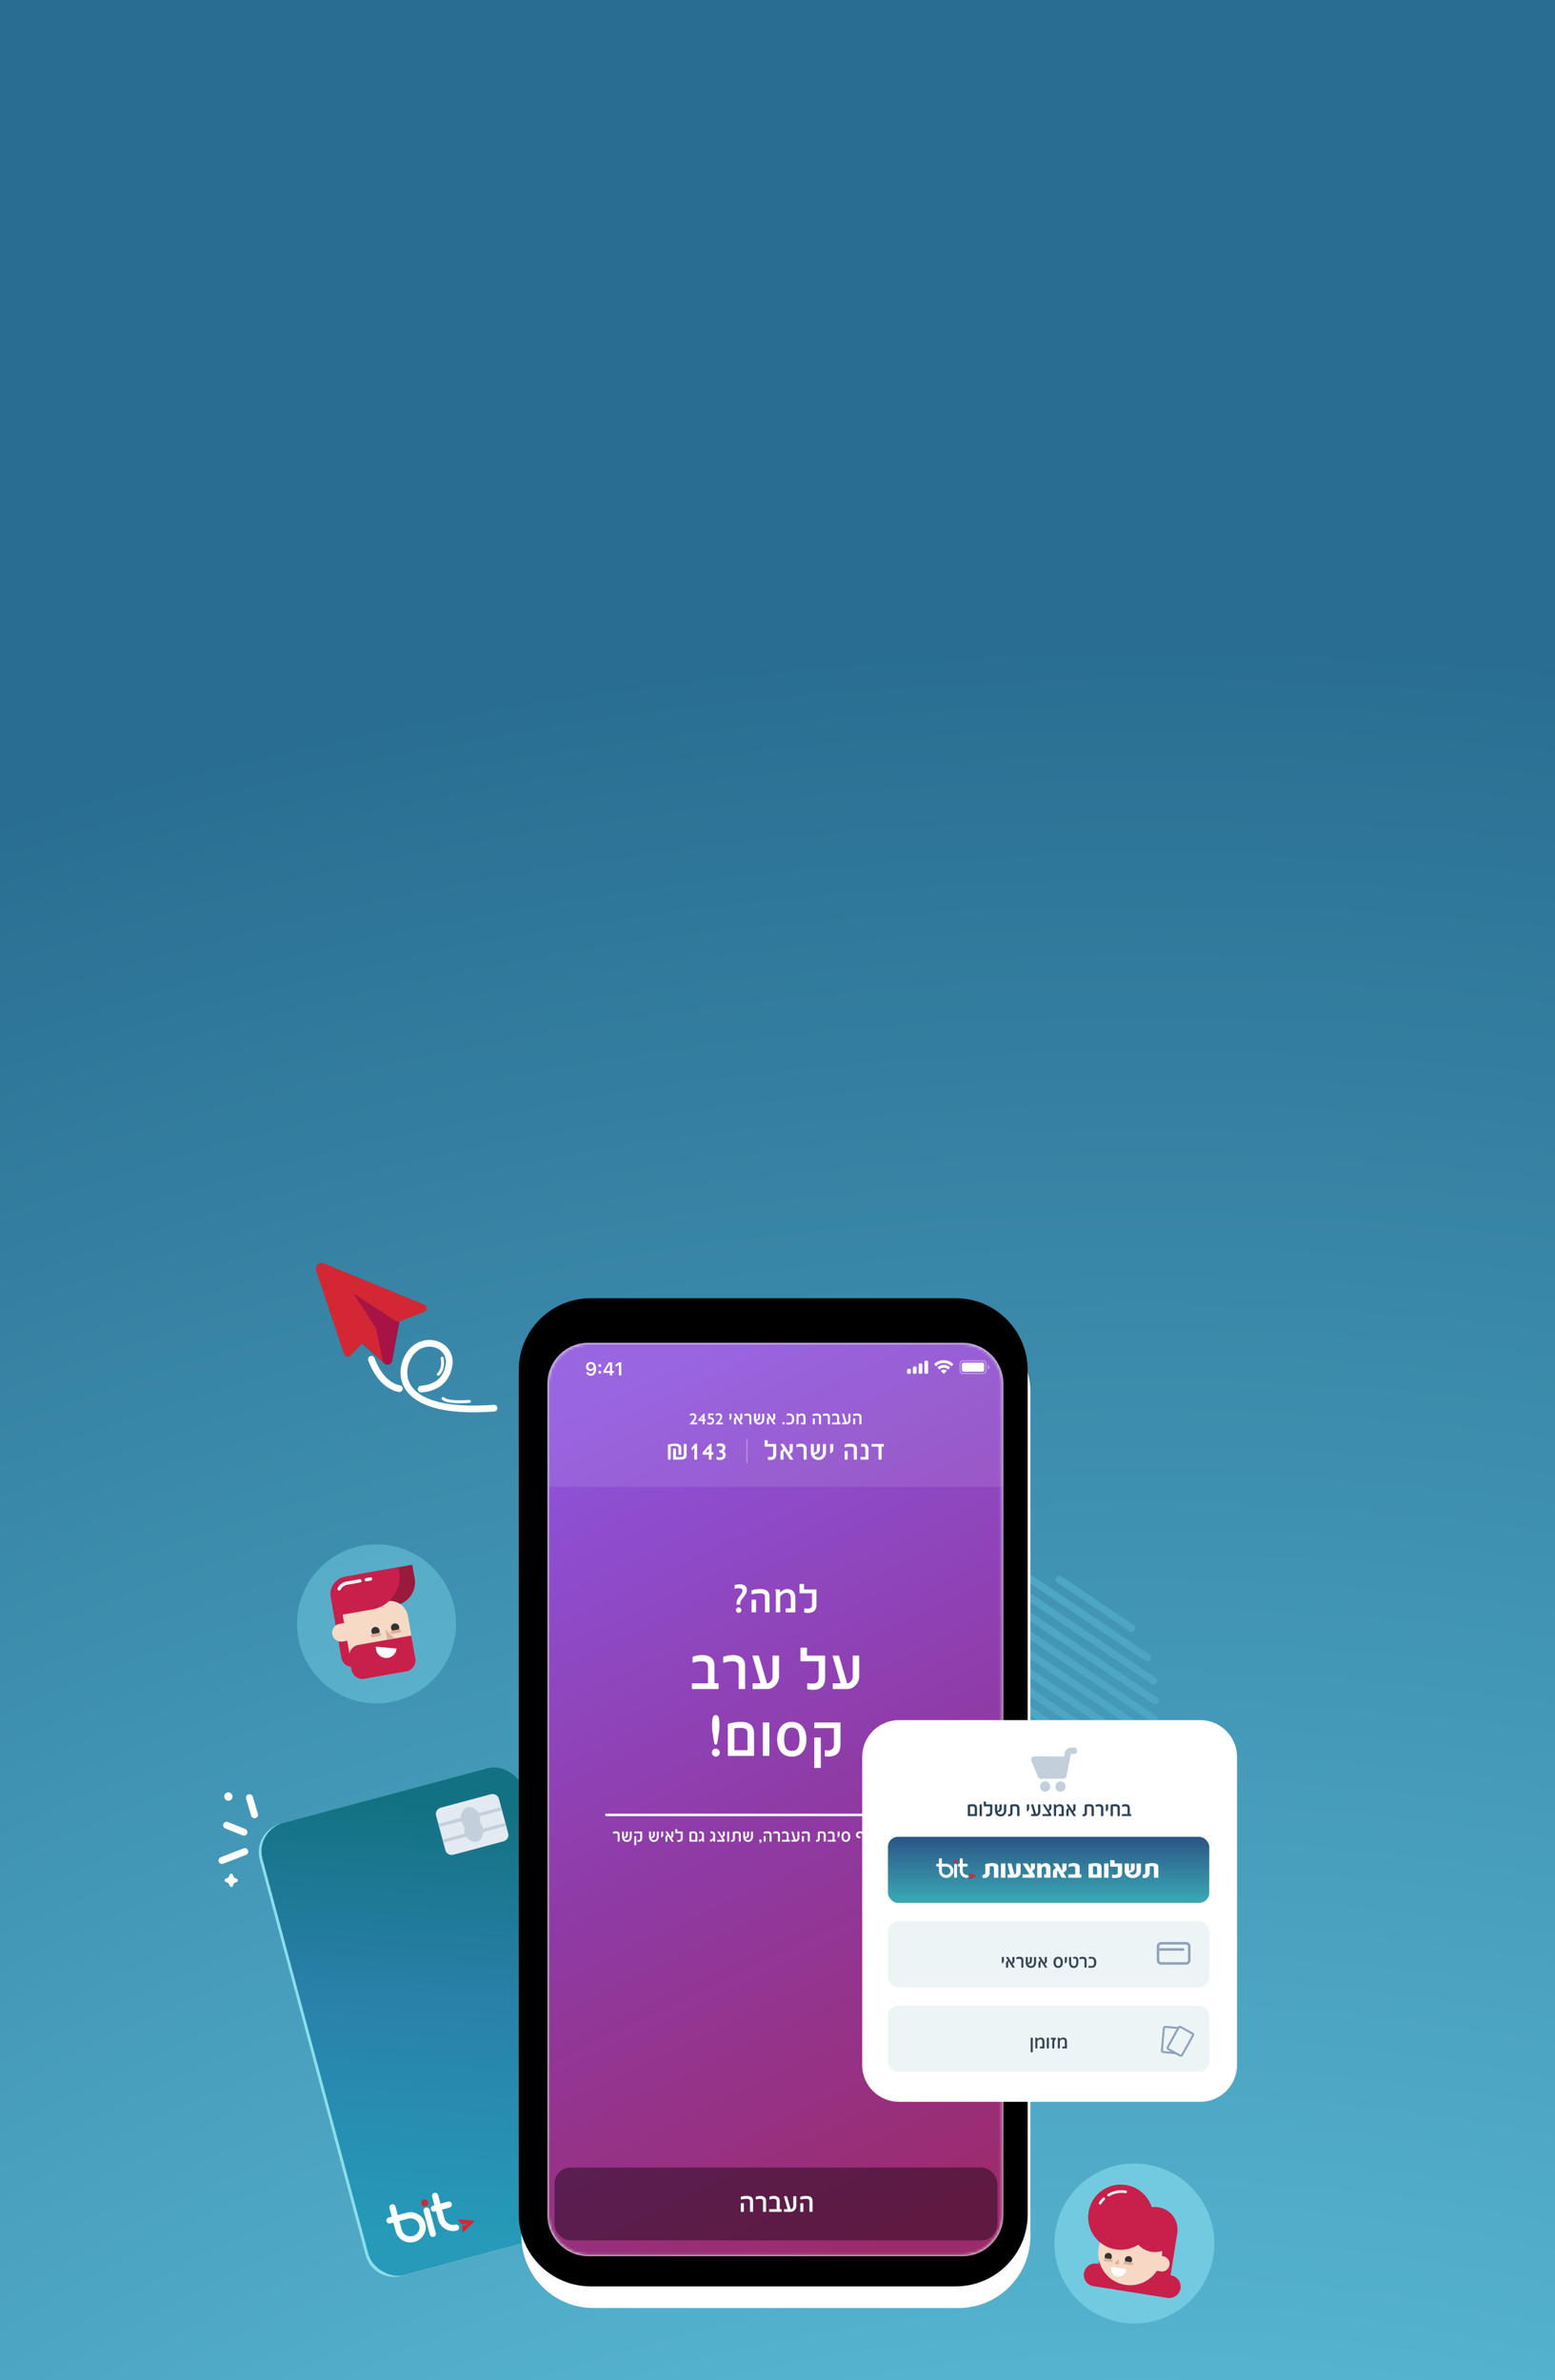
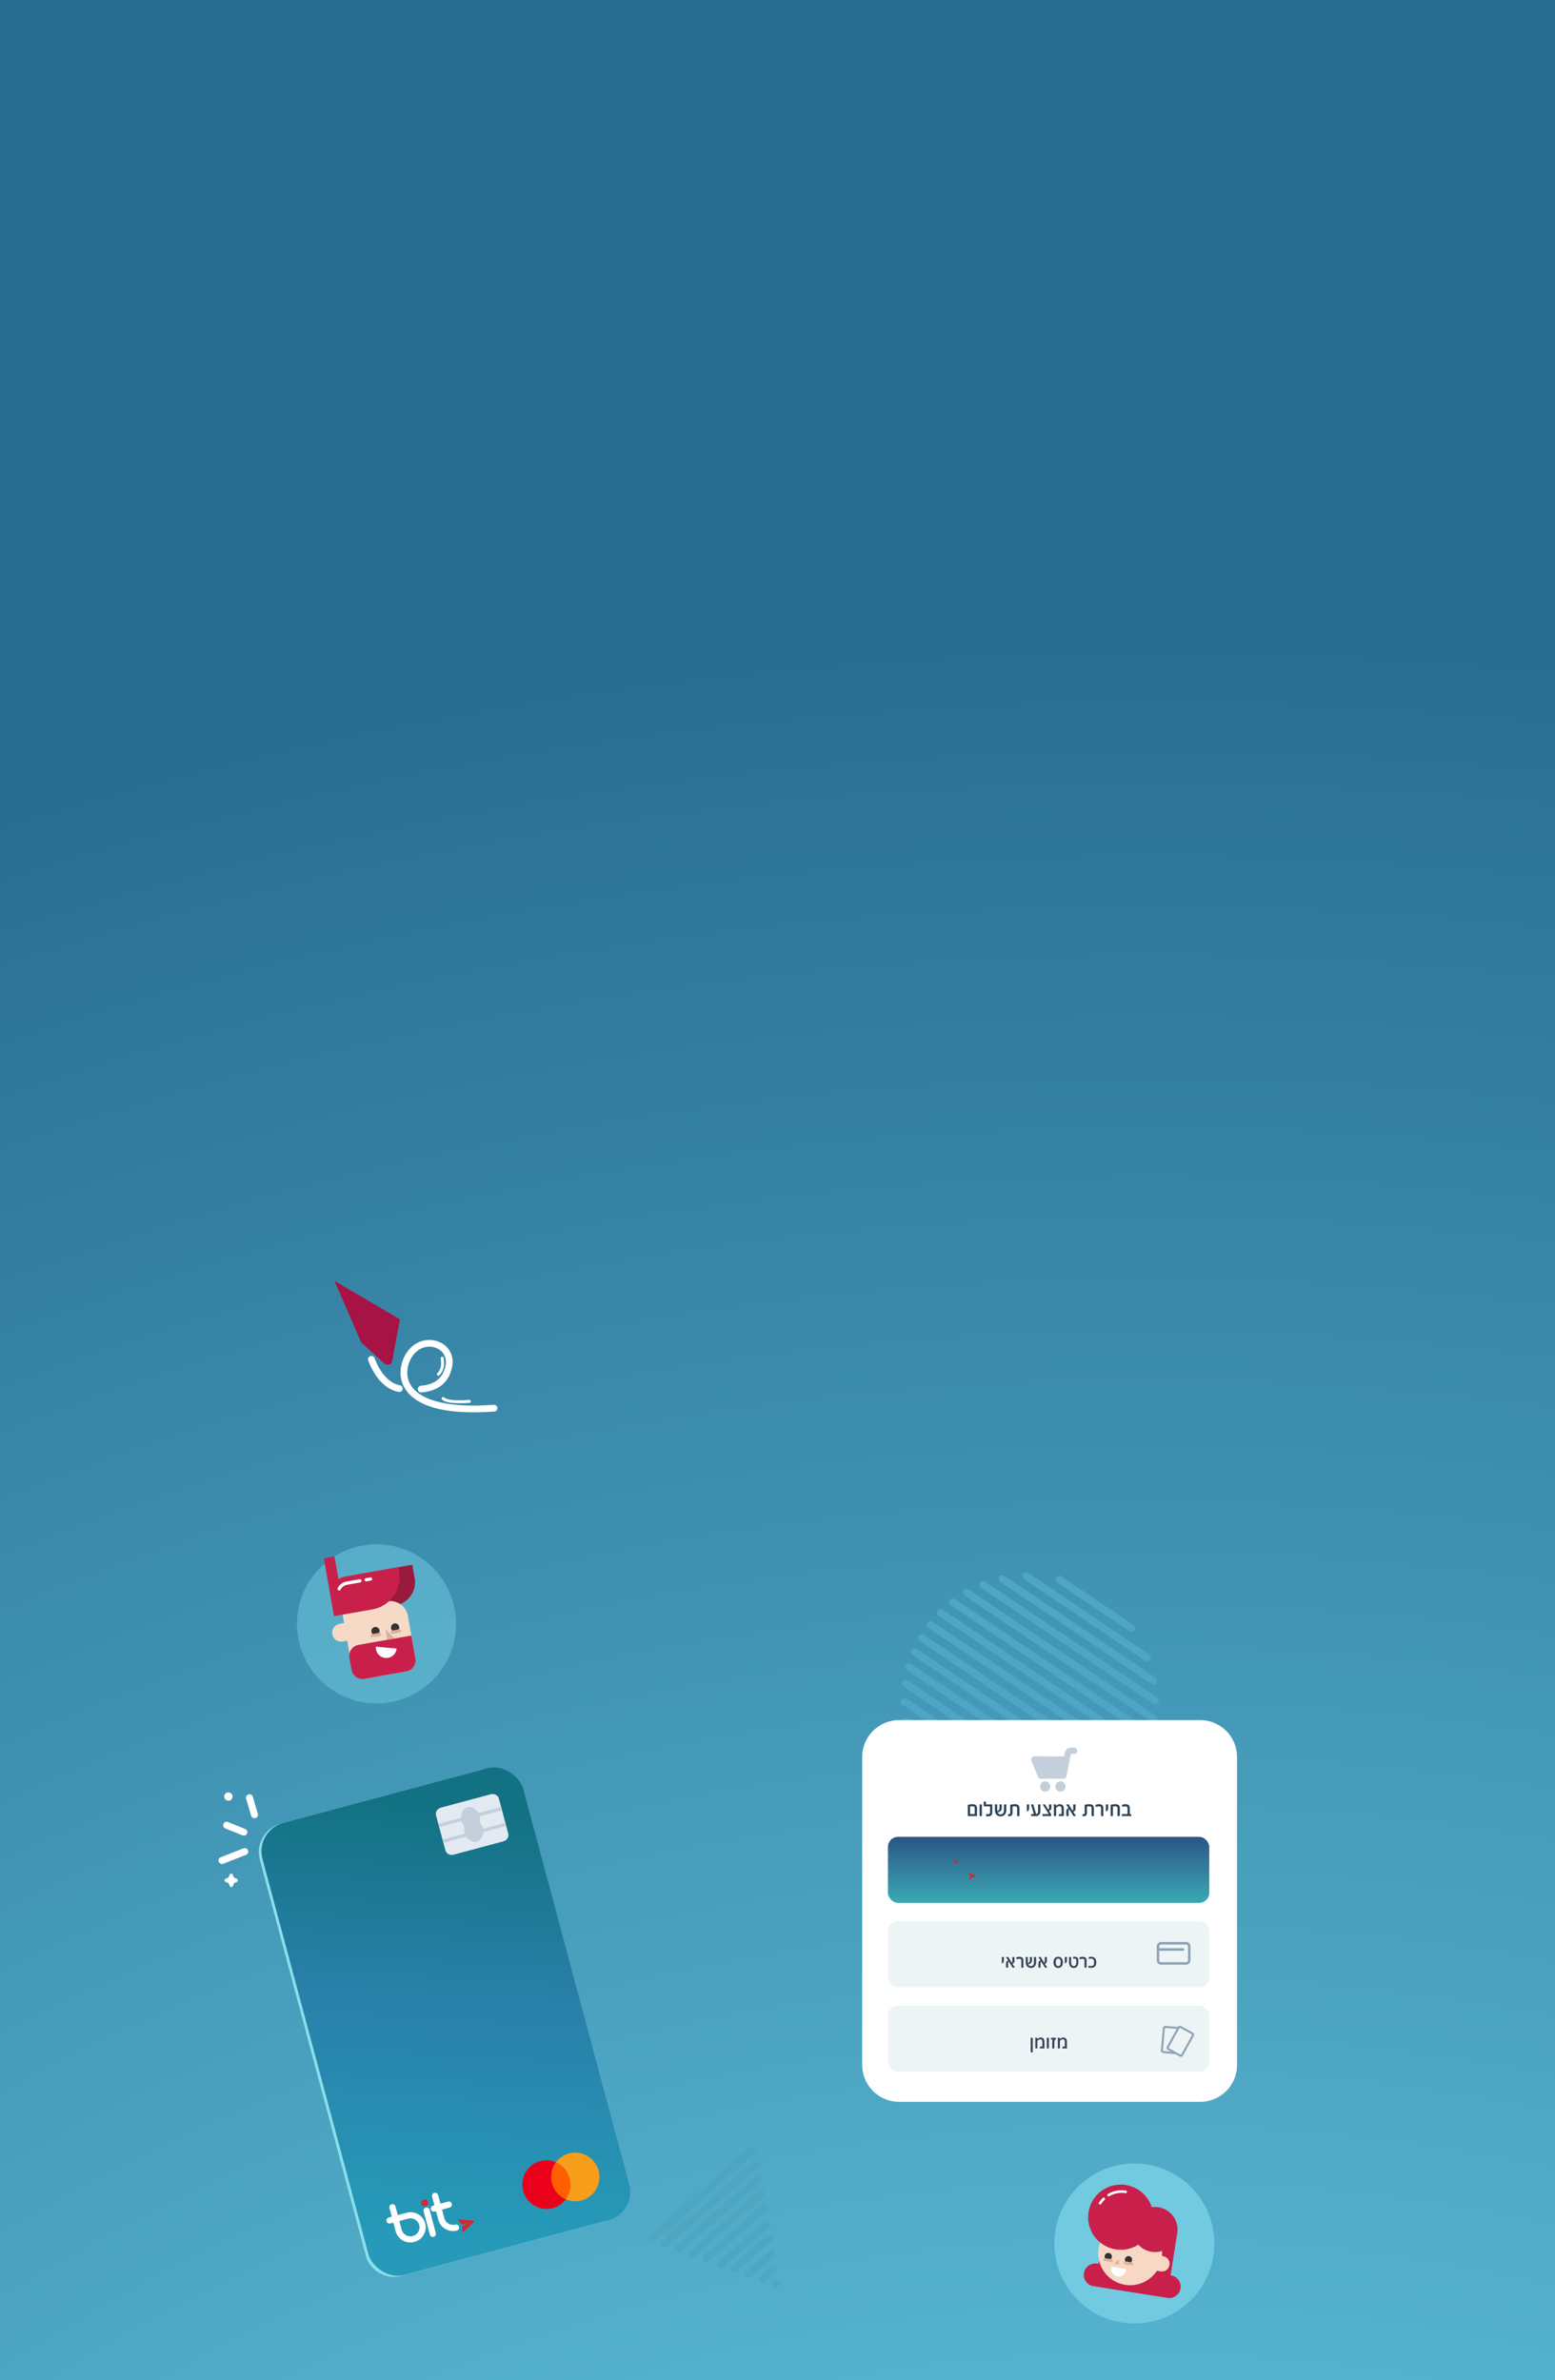
<svg xmlns="http://www.w3.org/2000/svg" xmlns:xlink="http://www.w3.org/1999/xlink" width="575" height="880">
  <defs>
    <linearGradient x1="61.489%" y1="3.912%" x2="43.303%" y2="96.766%" id="b">
      <stop stop-color="#127283" offset="0%" />
      <stop stop-color="#2980A9" offset="44.505%" />
      <stop stop-color="#269AB8" offset="100%" />
    </linearGradient>
    <linearGradient x1="38.304%" y1="0%" x2="62.29%" y2="99.723%" id="g">
      <stop stop-color="#8E54DD" offset="0%" />
      <stop stop-color="#8F3AA4" offset="52.865%" />
      <stop stop-color="#9C2B6C" offset="99.945%" />
    </linearGradient>
    <linearGradient x1="50%" y1="0%" x2="50%" y2="125.63%" id="k">
      <stop stop-color="#2B5586" offset="0%" />
      <stop stop-color="#3EBFC1" offset="100%" />
    </linearGradient>
-     <path d="M188.188 26.618v312.129c0 14.7-11.917 26.618-26.618 26.618H26.618C11.918 365.365 0 353.448 0 338.747V26.618C0 11.918 11.917 0 26.618 0H161.57c14.7 0 26.618 11.917 26.618 26.618z" id="c" />
-     <path d="M167.815 14.788v307.363c0 8.167-6.62 14.788-14.788 14.788H14.788C6.621 336.939 0 330.318 0 322.15V14.788C0 6.621 6.62 0 14.788 0h138.24c8.166 0 14.787 6.62 14.787 14.788z" id="e" />
    <path d="M138.6 13.601V127.52c0 7.512-6.09 13.601-13.601 13.601H13.6C6.09 141.12 0 135.03 0 127.519V13.6C0 6.09 6.09 0 13.601 0H125C132.51 0 138.6 6.09 138.6 13.601z" id="i" />
    <radialGradient cx="73.147%" cy="155.497%" fx="73.147%" fy="155.497%" r="196.619%" gradientTransform="matrix(-.094 -.651 1.109 -.068 -.925 2.137)" id="a">
      <stop stop-color="#77E9FF" offset="0%" />
      <stop stop-color="#296E92" offset="100%" />
    </radialGradient>
    <filter x="-3.5%" y="-1.8%" width="106.9%" height="103.6%" filterUnits="objectBoundingBox" id="d">
      <feMorphology radius="1" in="SourceAlpha" result="shadowSpreadInner1" />
      <feGaussianBlur stdDeviation="5.5" in="shadowSpreadInner1" result="shadowBlurInner1" />
      <feOffset dx="-1" in="shadowBlurInner1" result="shadowOffsetInner1" />
      <feComposite in="shadowOffsetInner1" in2="SourceAlpha" operator="arithmetic" k2="-1" k3="1" result="shadowInnerInner1" />
      <feColorMatrix values="0 0 0 0 0.919 0 0 0 0 0.919 0 0 0 0 0.919 0 0 0 1 0" in="shadowInnerInner1" result="shadowMatrixInner1" />
      <feGaussianBlur stdDeviation=".5" in="SourceAlpha" result="shadowBlurInner2" />
      <feOffset dy="-8" in="shadowBlurInner2" result="shadowOffsetInner2" />
      <feComposite in="shadowOffsetInner2" in2="SourceAlpha" operator="arithmetic" k2="-1" k3="1" result="shadowInnerInner2" />
      <feColorMatrix values="0 0 0 0 0.302 0 0 0 0 0.769 0 0 0 0 0.863 0 0 0 0.2 0" in="shadowInnerInner2" result="shadowMatrixInner2" />
      <feMerge>
        <feMergeNode in="shadowMatrixInner1" />
        <feMergeNode in="shadowMatrixInner2" />
      </feMerge>
    </filter>
    <rect id="h" x="0" y="0" width="163.748" height="26.924" rx="5.942" />
  </defs>
  <g fill="none" fill-rule="evenodd">
    <path d="M0 0h575v880H0z" fill="url(#a)" />
    <path d="M103.713 674.35l75.523-20.252c5.769-1.55 11.7 1.872 13.247 7.642 0 .001 0 .002-.003.005l39.153 146.228c1.54 5.77-1.882 11.698-7.65 13.249l-75.522 20.251c-5.769 1.551-11.7-1.872-13.247-7.641 0-.002 0-.003.003-.005L96.064 687.598c-1.54-5.77 1.882-11.698 7.649-13.248z" fill="#8BDFEA" />
    <g transform="rotate(-15 2617.64 -19.558)">
      <rect fill="url(#b)" width="99.825" height="173.005" rx="10.815" />
      <path d="M26.271 149.234c0 .7-.574 1.267-1.283 1.267a1.275 1.275 0 01-1.283-1.267c0-.7.575-1.267 1.283-1.267.709 0 1.283.567 1.283 1.267" fill="#D32733" />
      <path d="M14.231 153.276v3.319c0 1.83 1.506 3.32 3.356 3.32 1.85 0 3.356-1.49 3.356-3.32 0-1.83-1.505-3.32-3.356-3.32h-3.356zm3.356 8.907c-3.115 0-5.65-2.507-5.65-5.588v-3.32H10.77a1.14 1.14 0 01-1.147-1.134 1.14 1.14 0 011.147-1.135h1.168v-3.298a1.14 1.14 0 011.147-1.135 1.14 1.14 0 011.147 1.135v3.298h3.356c3.116 0 5.65 2.507 5.65 5.589 0 3.081-2.534 5.588-5.65 5.588zM24.96 162.211c-.63 0-1.14-.51-1.14-1.137v-8.93c0-.628.51-1.137 1.14-1.137.63 0 1.14.51 1.14 1.138v8.929c0 .628-.51 1.137-1.14 1.137M33.857 159.913c-1.842-.046-3.285-1.504-3.285-3.318v-3.32h2.889c.637 0 1.153-.507 1.153-1.134 0-.627-.516-1.135-1.153-1.135h-2.889v-3.298c0-.627-.516-1.135-1.153-1.135-.636 0-1.152.508-1.152 1.135v3.298h-.491c-.637 0-1.153.508-1.153 1.135s.516 1.135 1.153 1.135h.49v3.319c0 1.467.574 2.854 1.616 3.904a5.69 5.69 0 003.916 1.683h.03c.623 0 1.136-.49 1.152-1.106a1.143 1.143 0 00-1.123-1.163" fill="#FFF" />
      <path d="M35.985 163.368l4.752-2.622a.298.298 0 00-.043-.542l-5.114-1.843a.2.2 0 00-.24.086.2.2 0 00-.009.182l.737 1.696a.35.35 0 00.307.21l2.1.091c.014.001.024.011.025.024a.025.025 0 01-.02.027l-2.06.42a.35.35 0 00-.27.255l-.454 1.79a.201.201 0 00.037.18.2.2 0 00.252.046" fill="#D32733" />
      <g fill-rule="nonzero">
        <path fill="#FF5F00" d="M71.478 147.296h8.588v14.147h-8.588z" />
        <path d="M72.363 154.37a9.01 9.01 0 013.407-7.071 8.866 8.866 0 00-12.065.97c-3.155 3.446-3.155 8.76 0 12.206a8.866 8.866 0 0012.065.97 9.01 9.01 0 01-3.407-7.074z" fill="#EB001B" />
        <path d="M90.204 154.37c0 3.445-1.95 6.587-5.022 8.092a8.859 8.859 0 01-9.412-1.02 9.024 9.024 0 003.409-7.073 9.024 9.024 0 00-3.409-7.073 8.859 8.859 0 019.412-1.02c3.071 1.506 5.022 4.648 5.022 8.092v.003z" fill="#F79E1B" />
      </g>
      <g>
        <path d="M66.15 11.95c0-1.292 1.095-2.339 2.483-2.339H87.72c1.372 0 2.484 1.053 2.484 2.34v13.343c0 1.292-1.096 2.339-2.484 2.339H68.633c-1.372 0-2.484-1.052-2.484-2.339V11.95z" fill="#E3EAF1" />
        <path d="M78.173 12.014c-1.66 0-3.016 1.532-3.567 3.763-.068.275-.044.564.074 1.052l.332 1.227c.052.21.077.352.085.476l.003.09c0 .149-.023.307-.087.57l-.33 1.237c-.118.492-.14.785-.071 1.062.555 2.218 1.908 3.739 3.56 3.739 1.662 0 3.02-1.537 3.57-3.772.067-.274.043-.562-.075-1.049l-.333-1.223a2.74 2.74 0 01-.085-.474l-.003-.09c0-.172.034-.361.133-.727l.14-.489c.244-.844.318-1.23.23-1.59-.544-2.252-1.907-3.802-3.576-3.802z" fill="#C3CFDB" fill-rule="nonzero" />
        <path stroke="#C3CFDB" stroke-width="1.202" d="M66.15 15.781h24.053M66.15 21.788h24.053" />
      </g>
    </g>
    <g>
      <path d="M287.241 844.103l-.489.344m-.303-5.867l-4.41 4.046m3.344-9.29l-8.7 7.65m7.634-13.352l-12.99 11.251m12.383-16.495l-17.28 14.854m15.992-20.846l-21.126 18.576m20.06-23.82l-25.416 22.18m24.809-27.882l-29.707 25.782m28.64-31.026l-33.996 29.385m32.998-35.139l-37.963 33.55" stroke="#4B9FB7" stroke-width="2.754" opacity=".404" stroke-linecap="round" />
      <path d="M391.689 583.98l26.75 18.033m-39.035-19.332l44.837 30.227m-53.576-29.135l55.838 37.643m-62.917-35.431l63.528 42.826m-69.56-39.91l69.108 46.588m-74.304-43.107l73.02 49.224m-77.497-45.26l75.503 50.9m-79.347-46.508l76.715 51.716m-79.955-46.917l76.715 51.716m-79.348-46.508l75.503 50.9m-77.496-45.26l73.019 49.224m-74.303-43.107l69.107 46.587m-69.56-39.909l63.528 42.826m-62.917-35.43l55.838 37.642m-53.576-29.134l44.838 30.226m-39.035-19.332l26.75 18.033" stroke="#4DA6C4" stroke-width="2.754" stroke-linecap="round" />
      <g transform="translate(192.82 488)">
        <use fill="#FFF" xlink:href="#c" />
        <use fill="#000" filter="url(#d)" xlink:href="#c" />
      </g>
      <g transform="translate(202.814 496.877)">
        <mask id="f" fill="#fff">
          <use xlink:href="#e" />
        </mask>
        <use stroke="#DCDCDC" stroke-width=".739" fill="#FFF" stroke-linecap="round" stroke-linejoin="round" xlink:href="#e" />
        <g mask="url(#f)">
          <path d="M0 0h171.046v344.075H0z" transform="translate(-1.407 -1.883)" fill="url(#g)" />
          <path fill-opacity=".1" fill="#FFF" d="M-1.407-1.883h171.046v54.76H-1.407z" />
          <path d="M115.024 29.751c-.04 0-.06-.02-.06-.06v-2.545c0-.255-.07-.427-.209-.517-.139-.09-.341-.135-.608-.135-.197 0-.425.016-.686.048-.26.032-.504.077-.73.135h-.017c-.034 0-.052-.02-.052-.061v-.565c0-.04.017-.063.052-.07.4-.144.877-.216 1.433-.216.533 0 .93.105 1.194.317.264.211.395.566.395 1.064v2.544c0 .04-.02.061-.06.061h-.652zm-2.301 0c-.04 0-.06-.02-.06-.06v-2.042c0-.04.02-.06.06-.06h.643c.04 0 .06.02.06.06v2.041c0 .04-.02.061-.06.061h-.643zM108.624 29.751c-.04 0-.061-.02-.061-.06v-.548c0-.04.02-.06.06-.06h.86l-.929-3.18c-.011-.046.003-.069.044-.069h.634c.04 0 .063.015.07.044l.946 3.204h.052c.075 0 .16-.034.256-.104a.897.897 0 00.248-.287.791.791 0 00.104-.4v-2.396c0-.04.02-.06.06-.06h.635c.04 0 .06.02.06.06v2.354a1.552 1.552 0 01-.708 1.298c-.21.136-.43.204-.655.204h-1.676zM104.898 29.751c-.04 0-.06-.02-.06-.06v-.548c0-.04.02-.06.06-.06h1.833V27.12c0-.244-.067-.409-.2-.495-.133-.087-.327-.13-.582-.13-.15 0-.292.01-.426.034-.133.023-.31.067-.53.13-.017.012-.033.012-.047 0a.053.053 0 01-.022-.043v-.59c0-.041.018-.064.052-.07a3.204 3.204 0 011.112-.191c.405 0 .74.1 1.003.3.263.2.395.53.395.994v2.023h.426c.04 0 .06.02.06.061v.547c0 .04-.02.061-.06.061h-3.014zM103.37 29.751c-.04 0-.061-.02-.061-.06V27.12c0-.238-.067-.401-.2-.491a.899.899 0 00-.512-.135c-.325 0-.669.061-1.034.183h-.017c-.035 0-.052-.02-.052-.061v-.59c0-.041.017-.064.052-.07.162-.058.343-.104.543-.14.2-.034.392-.051.577-.051.417 0 .754.105 1.012.317.258.211.386.545.386 1.003v2.605c0 .04-.02.061-.06.061h-.634zM100.096 29.751c-.041 0-.061-.02-.061-.06v-2.545c0-.255-.07-.427-.209-.517-.139-.09-.341-.135-.608-.135-.196 0-.425.016-.686.048-.26.032-.503.077-.73.135h-.017c-.034 0-.052-.02-.052-.061v-.565c0-.04.018-.063.052-.07.4-.144.878-.216 1.433-.216.533 0 .931.105 1.195.317.263.211.395.566.395 1.064v2.544c0 .04-.02.061-.061.061h-.651zm-2.302 0c-.04 0-.06-.02-.06-.06v-2.042c0-.04.02-.06.06-.06h.643c.04 0 .06.02.06.06v2.041c0 .04-.02.061-.06.061h-.643zM91.776 29.751c-.04 0-.061-.02-.061-.06v-3.258c0-.104-.007-.194-.022-.269a1.846 1.846 0 00-.074-.26c-.017-.047-.002-.07.044-.07h.634c.035 0 .06.012.078.035a.808.808 0 01.052.182c.017.087.026.18.026.278v.035h.009c.11-.139.278-.274.504-.404a1.42 1.42 0 01.72-.195c.429 0 .763.133 1.003.4.24.266.36.627.36 1.085v2.44a.053.053 0 01-.02.044c-.015.011-.028.017-.04.017h-1.555c-.034 0-.052-.02-.052-.06v-.548c0-.04.018-.06.052-.06h.843V27.31c0-.284-.06-.506-.178-.665-.119-.159-.3-.239-.543-.239-.203 0-.402.06-.6.178-.196.12-.361.26-.494.422v2.683c0 .04-.018.061-.052.061h-.634zM89.005 29.803l-.712-.026-.234-.009c-.04 0-.061-.02-.061-.06v-.556c0-.04.02-.061.06-.061.035 0 .16.009.374.026s.408.026.582.026c.243 0 .44-.033.59-.1.151-.066.267-.194.348-.382.081-.188.122-.462.122-.82 0-.545-.087-.915-.261-1.112-.174-.197-.44-.296-.799-.296-.185 0-.357.016-.517.048-.159.032-.256.048-.29.048-.012 0-.025-.006-.04-.017a.053.053 0 01-.021-.044v-.564c0-.023.017-.044.052-.061.237-.052.489-.078.755-.078.666 0 1.155.18 1.468.543.313.361.469.864.469 1.506 0 .649-.155 1.142-.465 1.481-.31.339-.783.508-1.42.508zM86.912 29.83a.444.444 0 01-.325-.135.444.444 0 01-.135-.326.451.451 0 01.46-.46c.128 0 .236.044.326.134.09.09.135.198.135.326a.444.444 0 01-.135.326.444.444 0 01-.326.134zM80.807 29.751c-.04 0-.06-.02-.06-.06v-1.538c0-.29.059-.505.177-.647.119-.142.309-.28.57-.413l-.748-1.19c-.011-.017-.014-.033-.008-.047.005-.015.02-.022.043-.022h.712c.03 0 .052.012.07.035l1.276 2.058a.844.844 0 00.191-.29c.024-.079.035-.222.035-.43v-1.312c0-.04.02-.06.06-.06h.652c.012 0 .025.005.04.017a.053.053 0 01.021.043v1.372c0 .284-.06.497-.178.638-.119.142-.308.28-.569.413l.869 1.363c.005.006.008.015.008.027 0 .028-.02.043-.06.043h-.721c-.023 0-.047-.015-.07-.043l-1.372-2.206c-.11.098-.177.19-.2.273-.023.084-.034.23-.034.439v1.476c0 .04-.02.061-.061.061h-.643zM79.73 25.834c.04 0 .061.02.061.061v1.876c0 .4-.075.755-.226 1.068-.15.313-.369.557-.655.734-.287.177-.627.265-1.02.265-.395 0-.735-.088-1.021-.265a1.716 1.716 0 01-.656-.734 2.432 2.432 0 01-.226-1.068v-1.876c0-.04.02-.06.061-.06h.643c.04 0 .06.02.06.06v1.876c0 .07.006.162.018.278.266-.081.457-.194.573-.339a.848.848 0 00.174-.547v-1.268c0-.04.02-.06.06-.06h.634c.04 0 .061.02.061.06v1.19c0 .388-.121.706-.365.955-.243.25-.587.4-1.033.452.087.214.214.379.382.495.168.116.38.173.634.173.376 0 .659-.126.847-.377.188-.252.282-.59.282-1.012v-1.876c0-.04.02-.06.06-.06h.652zM74.346 29.751c-.04 0-.061-.02-.061-.06V27.12c0-.238-.067-.401-.2-.491a.899.899 0 00-.512-.135c-.324 0-.669.061-1.034.183h-.017c-.035 0-.052-.02-.052-.061v-.59c0-.041.017-.064.052-.07.162-.058.343-.104.543-.14.2-.034.392-.051.577-.051.417 0 .754.105 1.012.317.258.211.387.545.387 1.003v2.605c0 .04-.02.061-.061.061h-.634zM68.649 29.751c-.04 0-.061-.02-.061-.06v-1.538c0-.29.06-.505.178-.647.119-.142.308-.28.569-.413l-.747-1.19c-.012-.017-.015-.033-.009-.047.006-.015.02-.022.044-.022h.712c.029 0 .052.012.07.035l1.276 2.058a.844.844 0 00.191-.29c.023-.079.035-.222.035-.43v-1.312c0-.04.02-.06.06-.06h.652c.011 0 .024.005.039.017a.053.053 0 01.022.043v1.372c0 .284-.06.497-.178.638-.12.142-.309.28-.57.413l.87 1.363c.005.006.008.015.008.027 0 .028-.02.043-.06.043h-.722c-.023 0-.046-.015-.07-.043l-1.371-2.206c-.11.098-.177.19-.2.273-.023.084-.035.23-.035.439v1.476c0 .04-.02.061-.06.061h-.643zM66.999 28.179c-.04 0-.061-.02-.061-.06v-2.224c0-.04.02-.06.06-.06h.643c.04 0 .061.02.061.06v.973c0 .266-.017.479-.052.638a.796.796 0 01-.204.395 1.32 1.32 0 01-.447.278zM52.287 29.751a.059.059 0 01-.043-.017c-.012-.012-.018-.024-.018-.035v-.035c0-.017.006-.03.018-.039a.254.254 0 00.026-.022c.526-.613.897-1.053 1.111-1.32a4.43 4.43 0 00.474-.69c.1-.194.152-.384.152-.569a.76.76 0 00-.157-.49c-.104-.13-.28-.196-.53-.196a1.63 1.63 0 00-.508.087c-.176.058-.32.121-.43.19h-.008c-.035 0-.052-.017-.052-.051v-.565c0-.04.02-.063.06-.07.417-.167.768-.251 1.051-.251.394 0 .702.121.925.365.223.243.335.538.335.885 0 .278-.09.58-.27.908-.18.327-.498.743-.955 1.246h1.468c.017 0 .033.006.048.018.014.011.021.023.021.034v.556a.053.053 0 01-.021.044.075.075 0 01-.048.017h-2.649zM57.072 29.751c-.04 0-.06-.02-.06-.06v-1.182h-1.503c-.035 0-.052-.02-.052-.06v-.426c0-.023.006-.052.017-.087l1.867-2.128c.018-.023.044-.035.079-.035h.217c.04 0 .06.02.06.061v2.067h.383c.04 0 .06.02.06.06v.487c0 .04-.02.061-.06.061h-.383v1.181c0 .04-.02.061-.06.061h-.565zm-.877-1.85h.816v-.93l-.816.93zM59.73 29.855c-.157 0-.325-.017-.504-.052a2.462 2.462 0 01-.46-.13c-.03-.012-.044-.035-.044-.07v-.538c0-.052.023-.07.07-.052.359.133.654.2.886.2a.907.907 0 00.62-.218.679.679 0 00.248-.53.608.608 0 00-.282-.525c-.188-.13-.433-.195-.734-.195-.087 0-.226.014-.417.043h-.017c-.03 0-.044-.017-.044-.052v-1.902c0-.04.02-.06.061-.06h1.841c.04 0 .061.02.061.06v.452c0 .04-.02.06-.06.06h-1.277v.8a.928.928 0 01.182-.018c.411 0 .742.128.994.382.252.255.378.582.378.982 0 .428-.143.762-.43 1.003-.286.24-.644.36-1.072.36zM61.823 29.751a.059.059 0 01-.044-.017c-.011-.012-.017-.024-.017-.035v-.035c0-.017.006-.03.017-.039a.254.254 0 00.026-.022c.527-.613.898-1.053 1.112-1.32a4.43 4.43 0 00.473-.69c.102-.194.152-.384.152-.569a.76.76 0 00-.156-.49c-.104-.13-.281-.196-.53-.196a1.63 1.63 0 00-.508.087c-.177.058-.32.121-.43.19h-.009c-.034 0-.052-.017-.052-.051v-.565c0-.04.02-.063.061-.07.417-.167.767-.251 1.051-.251.394 0 .702.121.925.365.223.243.334.538.334.885 0 .278-.09.58-.269.908-.18.327-.498.743-.955 1.246h1.467c.018 0 .034.006.048.018.015.011.022.023.022.034v.556a.053.053 0 01-.022.044.075.075 0 01-.048.017h-2.648zM110.593 127.63c.711 0 1.4-.214 2.066-.643a4.892 4.892 0 001.614-1.725c.411-.72.616-1.51.616-2.368v-7.42c0-.128-.064-.192-.191-.192H112.7c-.128 0-.192.064-.192.192v7.557c0 .456-.11.876-.328 1.26a2.828 2.828 0 01-.78.903c-.301.219-.57.329-.807.329h-.165l-2.983-10.104c-.018-.09-.09-.137-.219-.137h-1.997c-.128 0-.174.073-.137.22l2.928 10.02h-2.71c-.127 0-.19.064-.19.192v1.725c0 .128.063.192.19.192h5.283zm-12.707.275c2.937 0 4.406-1.479 4.406-4.436v-7.995c0-.128-.055-.192-.164-.192h-6.541v-2.765c0-.128-.064-.192-.192-.192H93.37c-.128 0-.192.064-.192.192v4.655c0 .127.064.191.192.191h6.54v5.832c0 .822-.15 1.429-.45 1.821-.302.392-.936.589-1.903.589-.31 0-.643-.019-.999-.055a9.263 9.263 0 00-.67-.055c-.146 0-.22.064-.22.192v1.834c0 .11.056.174.165.192.493.128 1.177.192 2.053.192zm-16.93-.274c.711 0 1.4-.215 2.066-.644a4.892 4.892 0 001.615-1.725c.41-.72.615-1.51.615-2.368v-7.42c0-.128-.064-.192-.191-.192h-1.998c-.128 0-.192.064-.192.192v7.557c0 .456-.11.876-.328 1.26a2.828 2.828 0 01-.78.903c-.301.219-.57.329-.807.329h-.165l-2.983-10.104c-.018-.09-.09-.137-.219-.137h-1.997c-.128 0-.174.073-.137.22l2.928 10.02h-2.71c-.127 0-.19.064-.19.192v1.725c0 .128.063.192.19.192h5.283zm-8.438 0c.128 0 .192-.064.192-.192v-8.214c0-1.442-.406-2.496-1.218-3.162-.812-.666-1.875-1-3.189-1-.583 0-1.19.055-1.82.165-.629.11-1.2.255-1.71.438-.11.018-.164.091-.164.219v1.862c0 .127.055.191.164.191h.055c1.15-.383 2.235-.575 3.257-.575.656 0 1.195.142 1.614.425.42.283.63.798.63 1.547v8.104c0 .128.064.192.191.192h1.998zm-9.806 0c.128 0 .192-.064.192-.192v-1.725c0-.128-.064-.191-.192-.191h-1.34v-6.38c0-1.46-.416-2.505-1.246-3.135-.83-.63-1.884-.945-3.161-.945-1.24 0-2.408.201-3.503.603-.11.018-.164.091-.164.219v1.862c0 .054.023.1.068.137.046.036.096.036.15 0 .694-.201 1.25-.338 1.67-.411.42-.073.867-.11 1.341-.11.803 0 1.414.137 1.834.411.42.274.63.794.63 1.56v6.189h-5.775c-.128 0-.192.063-.192.191v1.725c0 .128.064.192.192.192h9.496zm40.72 24.96c1.532 0 2.673-.365 3.42-1.095.749-.73 1.123-1.935 1.123-3.615v-7.693c0-.128-.064-.192-.192-.192h-9.305c-.127 0-.191.064-.191.192v1.697c0 .128.064.192.191.192h7.061v6.106c0 .693-.187 1.223-.561 1.588-.374.365-.926.547-1.656.547a6.88 6.88 0 01-.93-.082c-.073-.018-.128-.009-.164.027a.186.186 0 00-.055.137v1.917c0 .128.064.2.191.219.438.037.794.055 1.068.055zm-2.929 4.216c.128 0 .192-.064.192-.191v-10.898c0-.127-.064-.191-.192-.191h-2.025c-.127 0-.191.064-.191.191v10.898c0 .127.064.191.191.191h2.025zm-10.517-4.189c1.715 0 3.042-.584 3.982-1.752.94-1.168 1.41-2.72 1.41-4.655s-.466-3.49-1.396-4.668c-.931-1.177-2.263-1.766-3.996-1.766-1.715 0-3.047.589-3.996 1.766-.948 1.177-1.423 2.733-1.423 4.668s.47 3.487 1.41 4.655c.94 1.168 2.276 1.752 4.009 1.752zm0-2.135c-1.04 0-1.774-.37-2.203-1.11-.429-.739-.643-1.793-.643-3.162 0-1.387.214-2.455.643-3.203.429-.749 1.163-1.123 2.203-1.123 1.058 0 1.797.37 2.217 1.11.42.738.63 1.792.63 3.161 0 1.406-.215 2.478-.644 3.218-.429.739-1.163 1.109-2.203 1.109zm-8.492 1.861c.127 0 .191-.064.191-.191v-11.965c0-.128-.064-.192-.191-.192h-2.026c-.127 0-.191.064-.191.192v11.965c0 .127.064.191.191.191h2.026zm-5.701 0a.235.235 0 00.15-.054.169.169 0 00.069-.137v-7.968c0-1.551-.402-2.674-1.205-3.368-.802-.693-1.98-1.04-3.53-1.04-.748 0-1.56.064-2.436.192a15.06 15.06 0 00-2.353.52c-.11.018-.164.091-.164.219v11.445c0 .127.063.191.191.191h9.278zm-2.19-2.108h-4.871v-8.05c.584-.127 1.368-.191 2.353-.191.803 0 1.424.132 1.861.397.438.264.657.807.657 1.629v6.215zm-11.749-2.053c.237 0 .392-.105.465-.315.073-.21.156-.598.247-1.164l.52-3.641c.091-.676.137-1.506.137-2.492-.037-1.132-.15-1.967-.342-2.505-.192-.539-.534-.808-1.027-.808-.492 0-.844.283-1.053.849-.21.566-.315 1.45-.315 2.656 0 1.004.036 1.77.11 2.3l.547 3.641c.09.566.173.954.246 1.164.073.21.228.315.465.315zm.028 4.408c.401 0 .743-.142 1.026-.425.283-.283.424-.625.424-1.026 0-.402-.141-.744-.424-1.027a1.398 1.398 0 00-1.026-.425c-.402 0-.744.137-1.027.411-.282.274-.424.62-.424 1.04 0 .402.142.744.424 1.027.283.283.625.425 1.027.425zM96.061 99.448c-.6 0-1.068-.043-1.405-.13-.075-.013-.113-.057-.113-.132v-1.255c0-.088.05-.132.15-.132.063 0 .216.013.46.038.243.025.471.037.683.037.663 0 1.097-.134 1.303-.403.206-.268.31-.684.31-1.246v-3.992h-4.48c-.087 0-.131-.043-.131-.13v-3.187c0-.087.044-.13.131-.13h1.387c.087 0 .131.043.131.13v1.893h4.48c.074 0 .112.044.112.131v5.473c0 2.023-1.006 3.035-3.018 3.035zM84.213 99.261c-.088 0-.131-.044-.131-.131v-7.028a3.12 3.12 0 00-.047-.58 3.983 3.983 0 00-.16-.563c-.037-.1-.006-.15.094-.15h1.368c.075 0 .131.025.169.075.037.075.075.206.112.394.038.187.057.387.057.6v.074h.018c.238-.3.6-.59 1.087-.871a3.063 3.063 0 011.556-.422c.924 0 1.646.288 2.164.862.519.575.778 1.356.778 2.343v5.266a.115.115 0 01-.047.094c-.031.025-.06.037-.084.037h-3.355c-.075 0-.112-.044-.112-.131v-1.18c0-.088.037-.132.112-.132h1.818v-3.823c0-.612-.128-1.09-.384-1.434-.256-.343-.647-.515-1.171-.515-.438 0-.869.128-1.293.384-.425.256-.781.56-1.069.91v5.79c0 .087-.037.131-.112.131h-1.368zM80.198 99.261c-.088 0-.131-.044-.131-.131v-5.491c0-.55-.15-.921-.45-1.115-.3-.194-.737-.29-1.312-.29-.425 0-.918.034-1.48.102a12.4 12.4 0 00-1.575.291h-.037c-.075 0-.113-.044-.113-.131v-1.218c0-.088.038-.138.113-.15.862-.313 1.893-.469 3.092-.469 1.15 0 2.008.228 2.577.684.568.456.852 1.222.852 2.296v5.49c0 .088-.043.132-.13.132h-1.406zm-4.966 0c-.088 0-.132-.044-.132-.131v-4.404c0-.088.044-.131.132-.131h1.386c.088 0 .132.043.132.13v4.405c0 .087-.044.131-.132.131h-1.386zM69.661 96.431c-.062 0-.094-.031-.094-.093v-.394c0-.562.11-1.059.328-1.49.219-.43.528-.896.928-1.396.312-.412.54-.746.684-1.003.144-.256.216-.534.216-.834 0-.587-.444-.88-1.331-.88a4.83 4.83 0 00-1.424.225l-.057.018c-.05 0-.074-.068-.074-.206v-1.05c0-.087.05-.15.15-.187.262-.062.568-.115.918-.159.35-.044.668-.066.955-.066.75 0 1.35.182 1.8.544.45.362.674.868.674 1.518 0 .537-.11 1.006-.328 1.405-.218.4-.54.856-.965 1.368-.375.463-.653.853-.834 1.172a2.104 2.104 0 00-.272 1.059v.356c0 .062-.03.093-.093.093h-1.18zm.675 2.999a.957.957 0 01-.703-.29.957.957 0 01-.29-.704c0-.287.096-.524.29-.712a.974.974 0 01.703-.28c.275 0 .509.096.702.29.194.193.291.428.291.702 0 .275-.097.51-.29.703a.957.957 0 01-.703.29z" fill="#FFF" fill-rule="nonzero" />
          <use fill-opacity=".4" fill="#000" xlink:href="#h" transform="translate(2.242 304.544)" />
          <path d="M96.598 320.923c-.06 0-.09-.03-.09-.09v-3.75c0-.375-.102-.63-.306-.761-.205-.133-.504-.199-.896-.199-.29 0-.627.024-1.011.07a8.469 8.469 0 00-1.075.199h-.026c-.051 0-.077-.03-.077-.09v-.831c0-.06.026-.094.077-.103.589-.213 1.293-.32 2.112-.32.785 0 1.371.156 1.76.467.388.312.582.834.582 1.568v3.75c0 .06-.03.09-.09.09h-.96zm-3.391 0c-.06 0-.09-.03-.09-.09v-3.008c0-.06.03-.09.09-.09h.947c.06 0 .09.03.09.09v3.008c0 .06-.03.09-.09.09h-.947zm-6.041 0c-.06 0-.09-.03-.09-.09v-.806c0-.06.03-.09.09-.09h1.267l-1.37-4.684c-.016-.068.005-.102.065-.102h.934c.06 0 .094.02.102.064l1.395 4.722h.077c.111 0 .237-.051.378-.153.14-.103.262-.244.364-.423.103-.179.154-.375.154-.588v-3.533c0-.06.03-.09.09-.09h.934c.06 0 .09.03.09.09v3.469c0 .4-.097.77-.289 1.107a2.287 2.287 0 01-.755.806c-.311.2-.633.3-.966.3h-2.47zm-5.49 0c-.06 0-.09-.03-.09-.09v-.806c0-.06.03-.09.09-.09h2.7v-2.892c0-.359-.098-.602-.294-.73-.197-.128-.482-.192-.858-.192-.222 0-.43.017-.627.051a7.727 7.727 0 00-.78.192c-.026.018-.05.018-.071 0a.079.079 0 01-.032-.064v-.87c0-.06.026-.094.077-.102a4.721 4.721 0 011.638-.282c.597 0 1.09.147 1.478.442.388.294.582.783.582 1.465v2.982h.628c.06 0 .09.03.09.09v.806c0 .06-.03.09-.09.09h-4.441zm-2.253 0c-.06 0-.09-.03-.09-.09v-3.788c0-.35-.098-.591-.294-.723-.196-.133-.448-.199-.755-.199-.478 0-.985.09-1.523.269h-.026c-.05 0-.076-.03-.076-.09v-.87c0-.06.025-.094.076-.102.24-.086.506-.154.8-.205.295-.051.578-.077.851-.077.615 0 1.112.156 1.491.467.38.312.57.805.57 1.479v3.84c0 .059-.03.089-.09.089h-.934zm-4.825 0c-.06 0-.09-.03-.09-.09v-3.75c0-.375-.102-.63-.307-.761-.204-.133-.503-.199-.896-.199-.29 0-.627.024-1.01.07a8.469 8.469 0 00-1.076.199h-.025c-.051 0-.077-.03-.077-.09v-.831c0-.06.026-.094.077-.103.588-.213 1.292-.32 2.111-.32.785 0 1.372.156 1.76.467.388.312.583.834.583 1.568v3.75c0 .06-.03.09-.09.09h-.96zm-3.391 0c-.06 0-.09-.03-.09-.09v-3.008c0-.06.03-.09.09-.09h.947c.06 0 .09.03.09.09v3.008c0 .06-.03.09-.09.09h-.947z" fill="#FFF" fill-rule="nonzero" />
          <g>
            <g fill="#FFF">
              <path d="M122.12 42.798c-.017 0-.036-.009-.057-.026a.079.079 0 01-.032-.064v-4.71h-2.457c-.06 0-.09-.03-.09-.09v-.793c0-.06.03-.09.09-.09h4.338c.06 0 .09.03.09.09v.794c0 .06-.03.09-.09.09h-.742v4.71c0 .059-.03.089-.09.089h-.96zM115.45 42.798c-.06 0-.09-.03-.09-.09v-.806c0-.06.03-.09.09-.09h1.753v-2.854c0-.324-.084-.565-.25-.723-.166-.158-.399-.237-.697-.237-.248 0-.436.013-.564.039h-.012c-.052 0-.077-.03-.077-.09v-.87c0-.06.025-.09.077-.09.187-.042.49-.064.908-.064.495 0 .909.167 1.242.5.333.332.499.831.499 1.497v3.788c0 .06-.03.09-.09.09h-2.79zM112.989 42.798c-.06 0-.09-.03-.09-.09v-3.75c0-.375-.102-.629-.307-.761-.205-.132-.503-.199-.896-.199-.29 0-.627.024-1.01.07a8.469 8.469 0 00-1.076.2h-.025c-.052 0-.077-.03-.077-.09v-.832c0-.06.025-.094.077-.103.588-.213 1.292-.32 2.111-.32.785 0 1.372.156 1.76.468.388.311.582.834.582 1.567v3.75c0 .06-.03.09-.09.09h-.96zm-3.392 0c-.06 0-.09-.03-.09-.09v-3.007c0-.06.03-.09.09-.09h.947c.06 0 .09.03.09.09v3.007c0 .06-.03.09-.09.09h-.947zM104.254 40.481c-.06 0-.09-.03-.09-.09v-3.276c0-.06.03-.09.09-.09h.947c.06 0 .09.03.09.09v1.434c0 .392-.026.706-.077.94a1.174 1.174 0 01-.3.583c-.15.153-.37.29-.66.41zM102.51 37.026c.06 0 .09.03.09.09v2.764c0 .589-.11 1.113-.333 1.574a2.53 2.53 0 01-.966 1.081c-.422.26-.924.39-1.504.39s-1.081-.13-1.504-.39a2.53 2.53 0 01-.966-1.081c-.222-.46-.333-.985-.333-1.574v-2.765c0-.06.03-.09.09-.09h.947c.06 0 .09.03.09.09v2.765c0 .102.008.239.025.41.393-.12.674-.286.845-.5.17-.213.256-.482.256-.806v-1.869c0-.06.03-.09.09-.09h.934c.06 0 .09.03.09.09v1.754c0 .571-.18 1.04-.538 1.408-.359.366-.866.588-1.523.665.128.316.316.559.563.73.247.17.559.256.934.256.555 0 .97-.186 1.248-.557.277-.371.416-.868.416-1.491v-2.765c0-.06.03-.09.09-.09h.96zM94.419 42.798c-.06 0-.09-.03-.09-.09V38.92c0-.35-.098-.59-.294-.723-.196-.132-.448-.199-.755-.199-.478 0-.986.09-1.523.27h-.026c-.051 0-.077-.03-.077-.09v-.87c0-.06.026-.094.077-.103.239-.085.506-.154.8-.205.294-.051.578-.077.851-.077.614 0 1.111.156 1.491.468.38.311.57.804.57 1.478v3.84c0 .059-.03.089-.09.089h-.934zM85.866 42.798c-.06 0-.09-.03-.09-.09v-2.265c0-.427.088-.744.263-.954.175-.209.454-.411.838-.607l-1.1-1.754c-.017-.025-.022-.049-.013-.07.009-.022.03-.032.064-.032h1.05c.042 0 .076.017.102.051l1.881 3.033c.154-.17.248-.313.282-.429.034-.115.05-.326.05-.633v-1.933c0-.06.03-.09.09-.09h.96c.017 0 .037.01.058.026a.079.079 0 01.032.064v2.023c0 .418-.087.731-.262.94-.175.21-.455.412-.839.608l1.28 2.01c.009.008.013.02.013.038 0 .043-.03.064-.09.064h-1.062c-.034 0-.068-.021-.102-.064l-2.022-3.25c-.163.144-.26.279-.295.402-.034.124-.051.34-.051.647v2.175c0 .06-.03.09-.09.09h-.947zM82.139 42.926c-.41 0-.73-.03-.96-.09-.051-.008-.077-.038-.077-.09v-.857c0-.06.034-.09.103-.09.042 0 .147.01.313.026.167.017.322.026.467.026.453 0 .75-.092.89-.275.14-.184.211-.468.211-.851v-2.727h-3.059c-.06 0-.09-.03-.09-.09v-2.175c0-.06.03-.09.09-.09h.947c.06 0 .09.03.09.09v1.293h3.059c.05 0 .076.03.076.09v3.736c0 1.383-.686 2.074-2.06 2.074z" fill-rule="nonzero" />
              <path opacity=".3" d="M73.15 35.083h.456v9.142h-.456z" />
              <path d="M44.25 42.798c-.06 0-.09-.03-.09-.09v-5.324c0-.051.027-.09.078-.115.367-.111.783-.2 1.248-.269.465-.068.91-.102 1.337-.102.768 0 1.342.126 1.721.377.38.252.57.72.57 1.402v2.265c0 .06-.03.09-.09.09h-.87c-.06 0-.09-.03-.09-.09v-2.265a.762.762 0 00-.46-.736 2.37 2.37 0 00-1.05-.224c-.196 0-.426.02-.69.058a5.184 5.184 0 00-.666.134v4.8c0 .059-.03.089-.09.089h-.857zm1.92 0c-.05 0-.077-.026-.077-.077v-3.929c0-.06.03-.09.09-.09h.87c.06 0 .09.03.09.09v3.046h1.74c.41 0 .704-.068.884-.205.179-.136.268-.388.268-.755v-3.763c0-.06.03-.09.09-.09h.857c.06 0 .09.03.09.09v3.904c0 .682-.194 1.15-.582 1.401-.389.252-.975.378-1.76.378h-2.56zM54.019 42.798c-.06 0-.09-.03-.09-.09v-4.39l-.832 1.037c-.008.017-.03.026-.064.026-.05 0-.076-.03-.076-.09v-.742a.19.19 0 01.05-.141l1.101-1.37c.043-.068.081-.102.116-.102h.601a.17.17 0 01.077.02c.025.012.038.023.038.031v5.721c0 .026-.01.047-.032.064a.13.13 0 01-.083.026h-.806zM59.384 42.798c-.06 0-.09-.03-.09-.09v-1.74h-2.213c-.051 0-.077-.03-.077-.09v-.627c0-.034.008-.077.026-.128l2.751-3.136c.026-.034.064-.05.115-.05h.32c.06 0 .09.03.09.089v3.046h.563c.06 0 .09.03.09.09v.716c0 .06-.03.09-.09.09h-.563v1.74c0 .06-.03.09-.09.09h-.832zm-1.292-2.726h1.203v-1.37l-1.203 1.37zM63.33 42.939c-.274 0-.649-.056-1.127-.167-.051-.008-.077-.042-.077-.102v-.794c0-.068.035-.093.103-.076.478.119.879.179 1.203.179.384 0 .657-.069.819-.205.162-.137.243-.329.243-.576 0-.299-.098-.535-.294-.71a1.074 1.074 0 00-.743-.263h-.217c-.017 0-.036-.008-.058-.025a.079.079 0 01-.032-.064v-.755c0-.026.01-.047.032-.064s.04-.026.058-.026h.217c.265 0 .487-.07.666-.211a.7.7 0 00.269-.582.69.69 0 00-.23-.532c-.154-.14-.414-.21-.781-.21-.35 0-.704.068-1.063.204-.025.017-.047.02-.064.006-.017-.012-.025-.036-.025-.07v-.768c0-.025.002-.045.006-.057.004-.013.02-.024.045-.032a3.04 3.04 0 011.241-.244c.564 0 1.018.133 1.363.397.346.265.519.661.519 1.19 0 .282-.043.512-.128.692-.086.179-.175.305-.269.377a3.448 3.448 0 01-.333.224c.196.06.384.215.563.467.18.252.27.583.27.992 0 .555-.189.994-.564 1.318-.375.325-.913.487-1.613.487z" fill-rule="nonzero" />
            </g>
          </g>
          <g fill="#FFF" fill-rule="nonzero">
            <path d="M143.407 184.092l-.675-.025-.222-.008c-.038 0-.058-.02-.058-.058v-.526c0-.039.02-.058.058-.058.033 0 .15.008.354.025.203.016.387.025.551.025.23 0 .417-.032.56-.095.142-.063.252-.184.329-.362.076-.178.115-.437.115-.778 0-.515-.082-.866-.247-1.053-.165-.186-.417-.28-.757-.28-.175 0-.339.016-.49.046-.15.03-.242.045-.275.045-.011 0-.023-.005-.037-.016a.05.05 0 01-.02-.041v-.535c0-.022.016-.041.049-.058.225-.05.463-.074.715-.074.631 0 1.095.172 1.39.514.297.343.445.819.445 1.428 0 .614-.147 1.082-.44 1.403-.293.32-.742.48-1.345.48zM140.716 184.043c-.01 0-.023-.006-.037-.017a.05.05 0 01-.02-.041v-3.028h-1.58c-.038 0-.057-.019-.057-.057v-.51c0-.039.019-.058.057-.058h2.79c.038 0 .057.02.057.058v.51c0 .038-.02.057-.058.057h-.477v3.028c0 .038-.02.058-.057.058h-.618zM135.402 184.043c-.039 0-.058-.02-.058-.058v-1.456c0-.275.056-.479.169-.613.112-.135.292-.265.538-.391l-.707-1.127c-.011-.017-.014-.032-.008-.045.005-.014.019-.021.04-.021h.675c.028 0 .05.01.066.033l1.21 1.95a.8.8 0 00.18-.276 1.67 1.67 0 00.034-.407v-1.242c0-.039.019-.058.057-.058h.617c.011 0 .024.005.037.016a.05.05 0 01.02.042v1.3c0 .268-.055.47-.168.604-.112.135-.292.265-.539.391l.823 1.292c.006.005.008.013.008.024 0 .028-.019.042-.057.042h-.683c-.022 0-.044-.014-.066-.042l-1.3-2.09a.588.588 0 00-.19.26c-.021.08-.032.218-.032.415v1.399c0 .038-.02.058-.058.058h-.608zM133.838 182.553c-.038 0-.057-.019-.057-.057v-2.106c0-.039.019-.058.057-.058h.61c.038 0 .057.02.057.058v.921c0 .252-.017.454-.05.605a.754.754 0 01-.193.374 1.25 1.25 0 01-.424.263zM129.914 184.125c-.264 0-.47-.02-.617-.058-.033-.005-.05-.024-.05-.057v-.552c0-.038.022-.057.066-.057.028 0 .095.005.202.016.107.011.207.017.3.017.29 0 .481-.06.572-.177.09-.118.136-.3.136-.547v-1.753h-1.967c-.038 0-.057-.019-.057-.057V179.5c0-.038.019-.058.057-.058h.61c.037 0 .057.02.057.058v.83h1.966c.033 0 .05.02.05.059v2.402c0 .889-.442 1.333-1.325 1.333zM127.215 184.043c-.038 0-.057-.02-.057-.058v-2.41c0-.242-.066-.405-.198-.49-.132-.085-.324-.128-.576-.128a5.44 5.44 0 00-.65.045c-.247.03-.477.073-.69.128h-.017c-.033 0-.05-.02-.05-.058v-.534c0-.039.017-.06.05-.066.378-.137.83-.206 1.357-.206.505 0 .882.1 1.131.3.25.2.375.537.375 1.008v2.41c0 .04-.02.059-.058.059h-.617zm-2.18 0c-.039 0-.058-.02-.058-.058v-1.934c0-.038.02-.057.058-.057h.609c.038 0 .057.02.057.057v1.934c0 .038-.019.058-.057.058h-.61zM123.324 184.043c-.039 0-.058-.02-.058-.058v-3.595c0-.039.02-.058.058-.058h.608c.039 0 .058.02.058.058v3.595c0 .038-.02.058-.058.058h-.608zM120.839 184.125c-.521 0-.923-.176-1.205-.527-.283-.35-.424-.817-.424-1.398 0-.582.142-1.05.428-1.403.285-.354.685-.53 1.2-.53.522 0 .922.176 1.202.53.28.354.42.821.42 1.403 0 .581-.142 1.047-.424 1.398-.283.351-.682.527-1.197.527zm0-.642c.312 0 .533-.111.662-.333.13-.222.194-.545.194-.967 0-.411-.064-.728-.19-.95-.126-.222-.348-.333-.666-.333-.313 0-.534.112-.662.337-.13.225-.194.546-.194.963 0 .411.065.728.194.95.128.222.35.333.662.333zM117.852 182.553c-.038 0-.057-.019-.057-.057v-2.106c0-.039.019-.058.057-.058h.61c.037 0 .057.02.057.058v.921c0 .252-.017.454-.05.605a.754.754 0 01-.193.374 1.25 1.25 0 01-.424.263zM116.215 185.384c-.038 0-.058-.02-.058-.058v-3.069c0-.247-.017-.463-.053-.65a.935.935 0 00-.267-.493c-.143-.143-.357-.214-.642-.214-.466 0-.7.225-.7.674 0 .22.06.383.181.49.121.107.308.16.56.16a.05.05 0 01.041.02.07.07 0 01.017.046v.436c0 .044-.02.066-.058.066-.488.027-.861-.063-1.119-.272-.258-.208-.387-.518-.387-.93 0-.455.148-.79.445-1.003.296-.214.644-.32 1.044-.32.5 0 .9.16 1.202.485.301.323.452.806.452 1.448v3.126c0 .038-.019.058-.057.058h-.601zM109.962 184.125c-.521 0-.923-.176-1.205-.527-.283-.35-.424-.817-.424-1.398 0-.582.143-1.05.428-1.403.285-.354.686-.53 1.201-.53.521 0 .922.176 1.201.53.28.354.42.821.42 1.403 0 .581-.141 1.047-.424 1.398-.282.351-.681.527-1.197.527zm0-.642c.313 0 .534-.111.662-.333.13-.222.194-.545.194-.967 0-.411-.063-.728-.19-.95-.126-.222-.348-.333-.666-.333-.313 0-.533.112-.662.337-.13.225-.194.546-.194.963 0 .411.065.728.194.95.129.222.35.333.662.333zM106.976 182.553c-.039 0-.058-.019-.058-.057v-2.106c0-.039.02-.058.058-.058h.608c.039 0 .058.02.058.058v.921c0 .252-.017.454-.05.605a.754.754 0 01-.193.374 1.25 1.25 0 01-.423.263zM103.314 184.043c-.038 0-.057-.02-.057-.058v-.518c0-.039.019-.058.057-.058h1.736v-1.86c0-.23-.063-.386-.189-.468-.126-.083-.31-.124-.551-.124-.143 0-.277.011-.403.033a4.967 4.967 0 00-.502.124c-.017.01-.032.01-.045 0a.05.05 0 01-.021-.042v-.56c0-.037.016-.06.05-.065.328-.12.68-.18 1.052-.18.384 0 .701.094.95.283.25.19.375.503.375.942v1.917h.403c.039 0 .058.02.058.058v.518c0 .038-.02.058-.058.058h-2.855zM99.209 184.092c-.093 0-.173-.006-.239-.017-.033-.005-.05-.027-.05-.065v-.527c0-.038.02-.058.058-.058l.132.009c.165 0 .281-.02.35-.058a.233.233 0 00.123-.164c.014-.072.02-.192.02-.362v-2.337c0-.011.005-.023.013-.037a.04.04 0 01.037-.02 5.97 5.97 0 011.448-.19c.483 0 .84.108 1.074.325.233.217.35.564.35 1.04v2.354c0 .038-.02.058-.058.058h-.617c-.039 0-.058-.02-.058-.058v-2.435c0-.242-.066-.405-.197-.49-.132-.085-.321-.127-.568-.127a2.91 2.91 0 00-.7.074v1.966c0 .439-.106.735-.32.889-.214.153-.48.23-.798.23zM95.959 184.043c-.038 0-.058-.02-.058-.058v-2.41c0-.242-.066-.405-.197-.49-.132-.085-.324-.128-.576-.128a5.44 5.44 0 00-.65.045c-.247.03-.477.073-.691.128h-.017c-.033 0-.049-.02-.049-.058v-.534c0-.039.016-.06.05-.066.378-.137.83-.206 1.357-.206.505 0 .882.1 1.131.3.25.2.375.537.375 1.008v2.41c0 .04-.02.059-.058.059h-.617zm-2.18 0c-.039 0-.058-.02-.058-.058v-1.934c0-.038.02-.057.058-.057h.608c.039 0 .058.02.058.057v1.934c0 .038-.02.058-.058.058h-.608zM89.895 184.043c-.038 0-.057-.02-.057-.058v-.518c0-.039.019-.058.057-.058h.815l-.88-3.011c-.012-.044.002-.066.04-.066h.601c.039 0 .06.014.066.041l.897 3.036h.05a.43.43 0 00.242-.099.85.85 0 00.234-.271.75.75 0 00.1-.379v-2.27c0-.039.018-.058.057-.058h.6c.039 0 .058.02.058.058v2.23a1.47 1.47 0 01-.67 1.23c-.2.128-.408.193-.622.193h-1.588zM86.366 184.043c-.039 0-.058-.02-.058-.058v-.518c0-.039.02-.058.058-.058h1.736v-1.86c0-.23-.063-.386-.19-.468-.126-.083-.31-.124-.55-.124-.143 0-.278.011-.404.033a4.967 4.967 0 00-.502.124c-.016.01-.031.01-.045 0a.05.05 0 01-.02-.042v-.56c0-.037.016-.06.049-.065.329-.12.68-.18 1.053-.18.384 0 .7.094.95.283.25.19.374.503.374.942v1.917h.404c.038 0 .057.02.057.058v.518c0 .038-.019.058-.057.058h-2.855zM84.918 184.043c-.039 0-.058-.02-.058-.058v-2.435c0-.225-.063-.38-.19-.465a.852.852 0 00-.485-.128 3.1 3.1 0 00-.979.173h-.016c-.033 0-.05-.02-.05-.058v-.56c0-.037.017-.06.05-.065a3.12 3.12 0 01.514-.132c.19-.032.372-.049.547-.049.395 0 .715.1.959.3.244.2.366.517.366.95v2.469c0 .038-.02.058-.058.058h-.6zM81.816 184.043c-.039 0-.058-.02-.058-.058v-2.41c0-.242-.066-.405-.197-.49-.132-.085-.324-.128-.576-.128a5.44 5.44 0 00-.65.045c-.247.03-.477.073-.691.128h-.017c-.033 0-.049-.02-.049-.058v-.534c0-.039.016-.06.05-.066.378-.137.83-.206 1.357-.206.504 0 .882.1 1.131.3.25.2.374.537.374 1.008v2.41c0 .04-.019.059-.057.059h-.617zm-2.18 0c-.039 0-.058-.02-.058-.058v-1.934c0-.038.02-.057.058-.057h.608c.039 0 .058.02.058.057v1.934c0 .038-.02.058-.058.058h-.608zM78.122 184.775c-.033.01-.05 0-.05-.033v-.156c0-.028.006-.044.017-.05a.376.376 0 00.173-.123.393.393 0 00.074-.255v-.033a.472.472 0 01-.305-.099c-.082-.066-.123-.17-.123-.313a.47.47 0 01.123-.341.427.427 0 01.321-.128c.137 0 .243.043.317.128.074.085.11.207.11.366 0 .23-.058.44-.176.63a.996.996 0 01-.481.407zM75.563 180.332c.038 0 .058.02.058.058v1.777c0 .378-.072.715-.214 1.012-.143.296-.35.528-.622.695-.271.167-.593.25-.966.25s-.696-.083-.967-.25a1.626 1.626 0 01-.621-.695 2.304 2.304 0 01-.214-1.012v-1.777c0-.039.02-.058.057-.058h.61c.038 0 .057.02.057.058v1.777c0 .065.005.153.016.263.253-.077.434-.184.543-.32a.804.804 0 00.165-.52v-1.2c0-.039.02-.058.058-.058h.6c.039 0 .058.02.058.058v1.127c0 .367-.115.669-.346.905-.23.236-.557.378-.979.428.082.202.203.359.362.469.16.11.36.164.6.164.357 0 .625-.12.803-.358.178-.238.267-.558.267-.958v-1.777c0-.039.02-.058.058-.058h.617zM67.804 184.092c-.093 0-.172-.006-.238-.017-.033-.005-.05-.027-.05-.065v-.527c0-.038.02-.058.058-.058l.132.009c.164 0 .28-.02.35-.058a.233.233 0 00.123-.164c.013-.072.02-.192.02-.362v-2.337c0-.011.004-.023.013-.037a.04.04 0 01.037-.02 5.97 5.97 0 011.448-.19c.482 0 .84.108 1.073.325.234.217.35.564.35 1.04v2.354c0 .038-.02.058-.057.058h-.618c-.038 0-.057-.02-.057-.058v-2.435c0-.242-.066-.405-.198-.49-.131-.085-.32-.127-.567-.127a2.91 2.91 0 00-.7.074v1.966c0 .439-.107.735-.32.889-.214.153-.48.23-.799.23zM66.142 184.043c-.038 0-.057-.02-.057-.058v-3.595c0-.039.02-.058.057-.058h.61c.038 0 .057.02.057.058v3.595c0 .038-.02.058-.058.058h-.609zM62.424 184.043c-.039 0-.058-.02-.058-.058v-.518c0-.039.02-.058.058-.058h1.686l.272.016-.132-.189-1.777-2.838c-.011-.017-.014-.032-.008-.045.005-.014.019-.021.04-.021h.602c.032 0 .057.01.074.033l1.02 1.629a.867.867 0 00.201-.243.806.806 0 00.062-.358v-1.003a.05.05 0 01.02-.042.07.07 0 01.046-.016h.617c.01 0 .023.005.037.016a.05.05 0 01.02.042v1.003c0 .291-.082.512-.246.663-.165.15-.34.256-.527.316l.667 1.053a.12.12 0 01.024.075v.485c0 .038-.019.058-.057.058h-2.641zM59.947 184.067a.427.427 0 01-.206-.04c-.021-.012-.032-.037-.032-.075v-.633c0-.033.013-.05.04-.05.017 0 .058.004.124.012.066.009.135.013.206.013a.633.633 0 00.411-.156c.126-.105.226-.24.3-.404.075-.164.112-.329.112-.493v-.716c0-.225-.068-.376-.202-.453a.904.904 0 00-.457-.115h-.304c-.044 0-.066-.019-.066-.057v-.56c0-.038.02-.057.058-.057.044-.011.156-.017.337-.017.428 0 .76.106.996.317.235.211.353.533.353.967v1.58c0 .356.033.638.1.847.01.01.011.024.003.04-.008.017-.023.026-.045.026h-.617c-.033 0-.055-.017-.066-.05a1.573 1.573 0 01-.062-.267 2.035 2.035 0 01-.028-.325v-.099h-.009c-.137.285-.277.484-.42.597a.824.824 0 01-.526.168zM55.833 184.067a.427.427 0 01-.205-.04c-.022-.012-.033-.037-.033-.075v-.633c0-.033.014-.05.041-.05.016 0 .058.004.123.012.066.009.135.013.206.013a.633.633 0 00.411-.156c.127-.105.227-.24.3-.404.075-.164.112-.329.112-.493v-.716c0-.225-.067-.376-.202-.453a.904.904 0 00-.456-.115h-.305c-.044 0-.066-.019-.066-.057v-.56c0-.038.02-.057.058-.057.044-.011.156-.017.337-.017.428 0 .76.106.996.317.236.211.354.533.354.967v1.58c0 .356.033.638.098.847.011.01.013.024.004.04-.008.017-.023.026-.045.026h-.617c-.033 0-.055-.017-.066-.05a1.573 1.573 0 01-.061-.267 2.035 2.035 0 01-.03-.325v-.099h-.007c-.138.285-.277.484-.42.597a.824.824 0 01-.527.168zM52.189 184.043c-.039 0-.058-.02-.058-.058v-3.44c0-.038.017-.06.05-.065a4.53 4.53 0 01.707-.156c.263-.039.507-.058.732-.058.466 0 .82.104 1.062.313.24.208.362.546.362 1.012v2.394a.05.05 0 01-.021.041.07.07 0 01-.045.017h-2.79zm2.13-.634v-1.868c0-.246-.065-.41-.197-.49-.132-.079-.318-.118-.56-.118-.296 0-.531.019-.707.057v2.419h1.465zM48.305 184.125c-.263 0-.469-.02-.617-.058-.033-.005-.05-.024-.05-.057v-.552c0-.038.023-.057.067-.057.027 0 .094.005.201.016.107.011.207.017.3.017.291 0 .482-.06.572-.177.09-.118.136-.3.136-.547v-1.753h-1.966c-.039 0-.058-.019-.058-.057V179.5c0-.038.02-.058.058-.058h.609c.038 0 .057.02.057.058v.83h1.967c.032 0 .049.02.049.059v2.402c0 .889-.442 1.333-1.325 1.333zM43.311 184.043c-.038 0-.057-.02-.057-.058v-1.456c0-.275.056-.479.168-.613.113-.135.292-.265.54-.391l-.708-1.127c-.011-.017-.014-.032-.009-.045.006-.014.02-.021.041-.021h.675c.028 0 .05.01.066.033l1.21 1.95a.8.8 0 00.18-.276 1.67 1.67 0 00.033-.407v-1.242c0-.039.02-.058.058-.058h.617c.01 0 .023.005.037.016a.05.05 0 01.02.042v1.3c0 .268-.056.47-.168.604-.113.135-.292.265-.539.391l.823 1.292c.005.005.008.013.008.024 0 .028-.02.042-.058.042h-.682c-.022 0-.044-.014-.066-.042l-1.3-2.09a.588.588 0 00-.19.26c-.021.08-.032.218-.032.415v1.399c0 .038-.02.058-.058.058h-.609zM41.748 182.553c-.038 0-.058-.019-.058-.057v-2.106c0-.039.02-.058.058-.058h.609c.038 0 .057.02.057.058v.921c0 .252-.016.454-.049.605a.754.754 0 01-.193.374 1.25 1.25 0 01-.424.263zM40.728 180.332c.038 0 .057.02.057.058v1.777c0 .378-.071.715-.214 1.012-.142.296-.35.528-.62.695-.272.167-.595.25-.967.25-.373 0-.696-.083-.967-.25a1.626 1.626 0 01-.621-.695 2.304 2.304 0 01-.214-1.012v-1.777c0-.039.019-.058.057-.058h.61c.038 0 .057.02.057.058v1.777c0 .065.005.153.016.263.252-.077.433-.184.543-.32a.804.804 0 00.165-.52v-1.2c0-.039.019-.058.057-.058h.6c.04 0 .059.02.059.058v1.127c0 .367-.116.669-.346.905-.23.236-.557.378-.98.428.083.202.204.359.363.469.159.11.36.164.6.164.357 0 .624-.12.803-.358.178-.238.267-.558.267-.958v-1.777c0-.039.02-.058.058-.058h.617zM33.29 184.117a4.03 4.03 0 01-.32-.017c-.04-.005-.058-.027-.058-.066v-.576c0-.016.005-.03.016-.04.011-.012.028-.014.05-.009.115.016.208.025.28.025.219 0 .384-.055.497-.165.112-.11.169-.269.169-.477v-1.835H31.8c-.038 0-.058-.019-.058-.057v-.51c0-.039.02-.058.058-.058h2.797c.039 0 .058.02.058.058v2.311c0 .505-.113.867-.337 1.086-.225.22-.568.33-1.029.33zm-1.49 1.267c-.037 0-.057-.02-.057-.058v-3.275c0-.038.02-.057.058-.057h.609c.038 0 .057.02.057.057v3.275c0 .038-.019.058-.057.058h-.61zM30.74 180.332c.038 0 .057.02.057.058v1.777c0 .378-.071.715-.214 1.012-.142.296-.35.528-.62.695-.272.167-.595.25-.968.25s-.695-.083-.966-.25a1.626 1.626 0 01-.622-.695 2.304 2.304 0 01-.213-1.012v-1.777c0-.039.019-.058.057-.058h.609c.038 0 .058.02.058.058v1.777c0 .065.005.153.016.263.252-.077.433-.184.543-.32a.804.804 0 00.165-.52v-1.2c0-.039.019-.058.057-.058h.6c.04 0 .058.02.058.058v1.127c0 .367-.115.669-.345.905-.23.236-.557.378-.98.428.083.202.204.359.363.469.159.11.359.164.6.164.357 0 .624-.12.803-.358.178-.238.267-.558.267-.958v-1.777c0-.039.02-.058.058-.058h.617zM25.639 184.043c-.039 0-.058-.02-.058-.058v-2.435c0-.225-.063-.38-.19-.465a.852.852 0 00-.485-.128 3.1 3.1 0 00-.979.173h-.016c-.033 0-.05-.02-.05-.058v-.56c0-.037.017-.06.05-.065a3.12 3.12 0 01.514-.132c.19-.032.372-.049.547-.049.395 0 .715.1.959.3.244.2.366.517.366.95v2.469c0 .038-.02.058-.058.058h-.6z" />
          </g>
          <path stroke="#FFF" stroke-width=".914" stroke-linecap="round" stroke-linejoin="round" d="M21.399 174.17h125.89" />
          <g>
            <path d="M153.528 6.29h6.93c.473 0 .648.04.821.133a.861.861 0 01.359.358c.093.173.133.348.133.82h0v2.056c0 .473-.04.647-.133.821a.861.861 0 01-.359.358c-.173.093-.348.134-.82.134h0-6.931c-.473 0-.648-.04-.821-.134a.861.861 0 01-.359-.358c-.093-.174-.133-.348-.133-.821h0V7.602c0-.473.04-.648.133-.821a.861.861 0 01.359-.358c.173-.093.348-.134.82-.134h0z" stroke="#FFF" stroke-width=".5" opacity=".35" />
            <path d="M162.478 7.715v1.829a.992.992 0 000-1.829" fill="#FFF" fill-rule="nonzero" opacity=".4" />
            <path d="M153.66 6.953h6.665c.272 0 .37.029.47.082.1.053.177.13.23.23.053.1.082.198.082.47v1.79c0 .27-.029.37-.082.469a.554.554 0 01-.23.23c-.1.053-.198.081-.47.081h-6.664c-.272 0-.37-.028-.47-.081a.554.554 0 01-.23-.23c-.053-.1-.082-.198-.082-.47v-1.79c0-.271.029-.37.082-.469a.554.554 0 01.23-.23c.1-.053.198-.082.47-.082zM146.176 7.082c1.016 0 1.994.39 2.731 1.09a.141.141 0 00.2 0l.53-.536a.147.147 0 00-.001-.209 5.004 5.004 0 00-6.92 0 .147.147 0 00-.002.21l.53.534a.141.141 0 00.2.002 3.967 3.967 0 012.732-1.09zm0 1.74c.558 0 1.097.208 1.511.583a.142.142 0 00.2-.003l.529-.535a.148.148 0 00-.002-.21 3.288 3.288 0 00-4.476 0 .148.148 0 00-.002.21l.53.535a.142.142 0 00.199.003 2.253 2.253 0 011.51-.582zm1.018 1.277a.144.144 0 00-.004-.21 1.571 1.571 0 00-2.028 0 .144.144 0 00-.005.21l.917.925a.143.143 0 00.203 0l.917-.925zM133.072 9.239h.457c.253 0 .458.205.458.457v.914a.457.457 0 01-.458.457h-.457a.457.457 0 01-.457-.457v-.914c0-.252.205-.457.457-.457zm2.133-.914h.457c.253 0 .458.204.458.457v1.828a.457.457 0 01-.458.457h-.457a.457.457 0 01-.457-.457V8.782c0-.253.205-.457.457-.457zm2.133-1.067h.458c.252 0 .457.205.457.457v2.895a.457.457 0 01-.457.457h-.458a.457.457 0 01-.457-.457V7.715c0-.252.205-.457.457-.457zm2.134-1.066h.457c.252 0 .457.204.457.457v3.961a.457.457 0 01-.457.457h-.457a.457.457 0 01-.458-.457V6.65c0-.253.205-.457.458-.457z" fill="#FFF" fill-rule="nonzero" />
            <g fill="#FFF" fill-rule="nonzero">
              <path d="M15.673 6.717c-1.048 0-1.794.716-1.794 1.697v.007c0 .917.65 1.593 1.577 1.593.663 0 1.084-.338 1.262-.72h.067c0 .037-.004.074-.004.11-.036.925-.361 1.675-1.128 1.675-.425 0-.723-.221-.85-.56l-.01-.033h-.85l.006.037c.154.74.817 1.266 1.704 1.266 1.215 0 1.949-.965 1.949-2.592v-.006c0-1.741-.898-2.474-1.929-2.474zM15.67 9.35c-.55 0-.947-.401-.947-.96v-.007c0-.54.425-.964.957-.964.536 0 .954.432.954.984v.007c0 .545-.418.94-.964.94zM18.981 8.538a.52.52 0 00.532-.53.518.518 0 00-.532-.528.52.52 0 00-.532.529c0 .294.227.529.532.529zm0 2.484a.518.518 0 00.532-.53.518.518 0 00-.532-.528.52.52 0 00-.532.529.52.52 0 00.532.529zM22.707 11.668h.827v-.927h.65v-.713h-.65v-3.19h-1.222a64.33 64.33 0 00-1.968 3.196v.707h2.363v.927zm-1.56-1.62v-.05a49.99 49.99 0 011.523-2.471h.05v2.52h-1.573zM26.048 11.668h.864v-4.83h-.86l-1.262.886v.814l1.202-.85h.056z" />
            </g>
          </g>
        </g>
      </g>
      <path d="M123.673 473.578l9.934 22.869 8.544 7.697a1.753 1.753 0 002.897-.985l2.82-15.364-24.195-14.217z" fill="#A71344" />
-       <path d="M116.945 469.905a2.187 2.187 0 01.552-2.312 2.188 2.188 0 012.34-.425l36.977 15.187c.643.263 1.034.949.895 1.657a1.463 1.463 0 01-.846 1.032l-8.124 3.16-.207.092c-.835.357-1.743.586-2.449.003l-15.412-10.11 8.422 13.025 2.487 12.382-2.3-2.184c-3.467-3.271-5.24-4.833-5.317-4.684l-.018.028-.054.068c-.323.384-1.663 1.723-4.02 4.015-.217.415-.611.722-1.077.788a1.482 1.482 0 01-1.606-.984l-10.243-30.738z" fill="#D32733" />
      <g stroke="#FFF" stroke-linecap="round" stroke-linejoin="round">
        <path d="M155.743 513.604c5.732-.48 9.134-3.26 10.205-8.341 1.607-7.623-7.76-11.529-13.297-5.973-5.538 5.556-8.751 24.22 30.029 21.368m-45.346-18.073c2.311 6.24 6.177 10.108 10.335 10.844" stroke-width="2.489" />
        <path d="M162.087 508.102c1.38-1.373 1.852-3.36 1.412-5.965M173.56 518.151c-5.398.36-8.637 0-9.717-1.079" stroke-width="1.08" />
      </g>
      <path d="M84.943 693.106l-.468 1.076-1.058.477a.608.608 0 00-.296.806c.061.137.17.248.305.31l1.066.494.486 1.084c.138.31.496.45.798.314a.593.593 0 00.3-.305l.469-1.076 1.058-.477a.608.608 0 00.296-.806.621.621 0 00-.305-.31l-1.066-.494-.486-1.084a.606.606 0 00-.799-.314.593.593 0 00-.3.305zm-4.045-4.742a1.3 1.3 0 001.677.726l8.405-3.286a1.276 1.276 0 00.721-1.665 1.3 1.3 0 00-1.677-.726l-8.405 3.286a1.276 1.276 0 00-.72 1.665zm1.712-13.975c-.264.658.06 1.406.722 1.672l6.376 2.557a1.287 1.287 0 001.676-.71 1.288 1.288 0 00-.723-1.671l-6.375-2.558a1.287 1.287 0 00-1.676.71zm8.403-9.344l1.851 6.29a1.3 1.3 0 001.602.88 1.276 1.276 0 00.875-1.588l-1.85-6.29a1.3 1.3 0 00-1.602-.88 1.276 1.276 0 00-.876 1.588zm-6.708-2.324c-.837.068-1.451.814-1.37 1.666.08.853.823 1.49 1.66 1.421.838-.067 1.452-.813 1.372-1.666-.08-.852-.824-1.489-1.662-1.42z" fill="#FFF" />
      <g transform="translate(109.82 571)">
        <circle fill="#72CAE0" opacity=".503" cx="29.4" cy="29.4" r="29.4" />
        <path d="M42.631 7.553l.879 4.985a8.626 8.626 0 01-6.997 9.993L24.41 24.665l-2.377-13.48L42.63 7.553z" fill="#991A3D" />
-         <path d="M17.456 24.863l3.595 20.385a3.992 3.992 0 01-4.625-3.238l-2.902-16.458 3.932-.69z" fill="#C8204A" />
+         <path d="M17.456 24.863a3.992 3.992 0 01-4.625-3.238l-2.902-16.458 3.932-.69z" fill="#C8204A" />
        <path d="M34.176 20.96a6.693 6.693 0 016.835 5.527l2.77 15.71a4.149 4.149 0 01-3.365 4.806l-15.152 2.672a4.149 4.149 0 01-4.807-3.365l-1.881-10.672-1.672.295a3.31 3.31 0 11-1.15-6.52l1.672-.295-.89-5.047 17.64-3.11" fill="#F7DAC6" />
        <path d="M27.877 24.058c6.633-1.17 11.063-7.496 9.893-14.13l-.26-1.472-19.639 3.463a6.649 6.649 0 00-5.393 7.702l1.223 6.932 14.176-2.495z" fill="#C8204A" />
        <path d="M23.28 13.498l-4.821.85a4.008 4.008 0 00-2.872 2.115M27.19 12.81l-1.59.28" stroke="#FFF" stroke-width="1.211" stroke-linecap="round" />
        <path d="M20.152 46.364a4.149 4.149 0 004.806 3.365l15.458-2.725a4.15 4.15 0 003.365-4.807l-1.494-8.473-19.543 3.446a4.149 4.149 0 00-3.366 4.807l.774 4.387z" fill="#C8204A" />
        <path d="M32.665 42.013a3.84 3.84 0 004.171-3.477l-7.649-.694a3.84 3.84 0 003.478 4.171" fill="#FFF" />
        <path d="M30.519 31.775a1.523 1.523 0 11-2.999.529 1.523 1.523 0 012.999-.529M37.783 30.494a1.523 1.523 0 11-3 .529 1.523 1.523 0 013-.529" fill="#333" />
        <path fill="#DBB19E" d="M32.676 31.395l.688 3.903 2.779-.49z" />
        <path stroke="#DBB19E" stroke-width="1.211" stroke-linecap="round" d="M27.857 33.79l2.692-.474M35.203 32.495l2.69-.474" />
      </g>
      <g transform="translate(318.82 636)">
        <mask id="j" fill="#fff">
          <use xlink:href="#i" />
        </mask>
        <use fill="#FFF" xlink:href="#i" />
        <g mask="url(#j)" fill="#2B4255" fill-rule="nonzero">
          <path d="M96.082 35.483c-.044 0-.067-.023-.067-.067v-.604c0-.045.023-.067.067-.067h2.023v-2.166c0-.269-.074-.45-.22-.547-.148-.096-.362-.143-.643-.143a2.74 2.74 0 00-.47.038 5.787 5.787 0 00-.584.144c-.02.012-.037.012-.053 0a.059.059 0 01-.024-.048v-.652c0-.045.02-.07.058-.077.383-.14.792-.21 1.226-.21.448 0 .817.11 1.108.33.29.22.436.586.436 1.098v2.233h.47c.044 0 .066.022.066.067v.604c0 .044-.022.067-.067.067h-3.326zM91.937 35.483c-.045 0-.067-.023-.067-.067V31.37c0-.013.005-.027.014-.043a.047.047 0 01.044-.024 7.52 7.52 0 011.658-.22c.568 0 .99.12 1.265.364.275.242.412.629.412 1.16v2.808c0 .044-.022.067-.067.067h-.719c-.045 0-.067-.023-.067-.067V32.55c0-.275-.073-.459-.22-.551-.147-.093-.374-.14-.68-.14-.301 0-.566.02-.796.058v3.499c0 .044-.023.067-.068.067h-.709zM90.17 33.748c-.046 0-.068-.022-.068-.067v-2.454c0-.045.022-.067.067-.067h.71c.044 0 .066.022.066.067v1.074c0 .294-.019.528-.057.704a.879.879 0 01-.225.436 1.456 1.456 0 01-.494.307zM88.391 35.483c-.044 0-.067-.023-.067-.067v-2.837c0-.262-.073-.443-.22-.542-.147-.099-.336-.148-.566-.148-.358 0-.738.067-1.14.2h-.02c-.038 0-.057-.022-.057-.066v-.652c0-.045.02-.07.058-.077.178-.064.378-.115.599-.153a3.72 3.72 0 01.637-.058c.46 0 .832.117 1.117.35.284.233.426.603.426 1.107v2.876c0 .044-.022.067-.067.067h-.7zM81.802 35.54c-.109 0-.201-.006-.278-.019-.038-.006-.057-.032-.057-.076v-.614c0-.045.022-.067.067-.067l.153.01c.192 0 .327-.023.407-.068a.272.272 0 00.144-.191c.016-.083.024-.224.024-.422v-2.722c0-.013.005-.027.014-.043a.047.047 0 01.044-.024 6.955 6.955 0 011.687-.22c.562 0 .979.126 1.25.378.272.252.408.657.408 1.212v2.742c0 .044-.023.067-.067.067h-.72c-.044 0-.066-.023-.066-.067v-2.837c0-.282-.077-.472-.23-.57-.154-.1-.374-.15-.662-.15-.313 0-.584.03-.814.087v2.29c0 .512-.125.857-.374 1.036-.25.179-.56.268-.93.268zM75.544 35.483c-.045 0-.067-.023-.067-.067v-1.697c0-.32.065-.557.196-.714.131-.156.34-.308.628-.455l-.824-1.313c-.013-.02-.016-.037-.01-.053s.022-.024.048-.024h.786c.032 0 .057.013.077.038l1.408 2.272c.116-.128.186-.235.211-.321.026-.086.039-.244.039-.475v-1.447c0-.045.022-.067.067-.067h.719c.012 0 .027.006.043.02a.059.059 0 01.024.047v1.515c0 .313-.066.548-.197.704-.13.157-.34.308-.628.455l.959 1.505c.006.007.01.016.01.029 0 .032-.023.048-.068.048h-.795c-.026 0-.051-.016-.077-.048L76.58 33c-.122.109-.195.21-.22.302a2.077 2.077 0 00-.039.484v1.63c0 .044-.022.067-.067.067h-.71zM70.948 35.483c-.045 0-.067-.023-.067-.067V31.82c0-.115-.008-.214-.024-.297a2.037 2.037 0 00-.082-.287c-.019-.051-.003-.077.048-.077h.7c.038 0 .067.013.086.038.02.039.039.106.058.202.019.096.029.198.029.306v.039h.01c.12-.154.306-.302.555-.446.25-.144.514-.216.796-.216.473 0 .842.147 1.107.441.265.294.397.694.397 1.198v2.694c0 .019-.008.035-.023.048-.016.012-.03.019-.044.019H72.78c-.039 0-.058-.023-.058-.067v-.604c0-.045.02-.067.058-.067h.93V32.79c0-.314-.066-.558-.197-.734-.131-.175-.33-.263-.6-.263-.223 0-.443.065-.66.196-.218.131-.4.286-.547.465v2.962c0 .044-.019.067-.057.067h-.7zM66.726 35.483c-.045 0-.067-.023-.067-.067v-.604c0-.045.022-.067.067-.067h1.965l.316.019-.153-.22-2.07-3.307c-.013-.02-.016-.037-.01-.053s.022-.024.048-.024h.7c.038 0 .067.013.086.038l1.188 1.898a1.01 1.01 0 00.235-.283c.048-.092.072-.231.072-.416v-1.17c0-.019.008-.035.024-.048a.082.082 0 01.053-.019h.719c.012 0 .027.006.043.02a.059.059 0 01.024.047v1.17c0 .338-.096.595-.288.771a1.668 1.668 0 01-.613.37l.776 1.226a.14.14 0 01.029.086v.566c0 .044-.022.067-.067.067h-3.077zM62.523 35.483c-.044 0-.067-.023-.067-.067v-.604c0-.045.023-.067.067-.067h.95l-1.026-3.508c-.013-.051.003-.077.048-.077h.7c.044 0 .07.016.076.048l1.045 3.537h.057a.5.5 0 00.283-.115.99.99 0 00.273-.316.873.873 0 00.115-.441v-2.646c0-.045.023-.067.067-.067h.7c.045 0 .067.022.067.067v2.598a1.713 1.713 0 01-.781 1.433 1.32 1.32 0 01-.724.225h-1.85zM60.957 33.748c-.045 0-.067-.022-.067-.067v-2.454c0-.045.022-.067.067-.067h.709c.045 0 .067.022.067.067v1.074c0 .294-.02.528-.058.704a.879.879 0 01-.225.436 1.456 1.456 0 01-.493.307zM54.286 35.54c-.109 0-.201-.006-.278-.019-.038-.006-.057-.032-.057-.076v-.614c0-.045.022-.067.067-.067l.153.01c.192 0 .328-.023.407-.068a.272.272 0 00.144-.191c.016-.083.024-.224.024-.422v-2.722c0-.013.005-.027.015-.043a.047.047 0 01.043-.024 6.955 6.955 0 011.687-.22c.562 0 .979.126 1.25.378.272.252.408.657.408 1.212v2.742c0 .044-.023.067-.067.067h-.72c-.044 0-.066-.023-.066-.067v-2.837c0-.282-.077-.472-.23-.57-.154-.1-.374-.15-.662-.15-.313 0-.584.03-.814.087v2.29c0 .512-.125.857-.374 1.036-.25.179-.56.268-.93.268zM53.208 31.16c.045 0 .067.022.067.067v2.07c0 .441-.083.834-.25 1.18a1.894 1.894 0 01-.723.81c-.316.194-.691.292-1.126.292-.434 0-.81-.098-1.126-.293a1.894 1.894 0 01-.724-.81 2.685 2.685 0 01-.249-1.178v-2.07c0-.046.022-.068.067-.068h.71c.044 0 .066.022.066.067v2.07c0 .077.007.18.02.307.294-.09.504-.214.632-.374a.936.936 0 00.192-.603v-1.4c0-.045.022-.067.067-.067h.7c.044 0 .067.022.067.067v1.313c0 .428-.134.78-.403 1.055-.268.274-.648.44-1.14.498.095.236.236.419.421.546.186.128.419.192.7.192.415 0 .727-.139.935-.417.207-.278.311-.65.311-1.116v-2.07c0-.046.022-.068.067-.068h.719zM46.57 35.579c-.306 0-.546-.023-.718-.067-.038-.007-.058-.03-.058-.067v-.643c0-.044.026-.067.077-.067.032 0 .11.007.235.02.125.012.241.019.35.019.338 0 .56-.07.666-.207.105-.137.158-.35.158-.637V31.89h-2.29c-.045 0-.068-.023-.068-.068v-1.629c0-.045.023-.067.067-.067h.71c.044 0 .067.022.067.067v.968h2.29c.039 0 .058.022.058.067v2.799c0 1.035-.514 1.553-1.543 1.553zM43.48 35.483c-.045 0-.067-.023-.067-.067v-4.189c0-.045.022-.067.067-.067h.71c.044 0 .066.022.066.067v4.189c0 .044-.022.067-.067.067h-.709zM39.124 35.483c-.045 0-.067-.023-.067-.067v-4.007c0-.044.019-.07.057-.076.243-.077.518-.138.825-.182.306-.045.59-.068.853-.068.543 0 .955.122 1.236.365.281.242.422.635.422 1.179v2.789c0 .019-.008.035-.024.048a.082.082 0 01-.053.019h-3.25zm2.482-.738v-2.176c0-.287-.076-.478-.23-.57-.153-.093-.37-.14-.651-.14-.345 0-.62.023-.825.068v2.818h1.706z" />
        </g>
        <path d="M74.416 22.628c1.01.03 1.804.902 1.804 1.94 0 1.053-.82 1.891-1.855 1.891a1.902 1.902 0 01-1.904-1.89c0-1.037.84-1.912 1.853-1.94l.05-.001h.052zm-5.661 0c1.009.03 1.803.902 1.803 1.94 0 1.053-.82 1.891-1.855 1.891a1.902 1.902 0 01-1.904-1.89c0-1.037.841-1.912 1.853-1.94l.051-.001h.052zm-3.94-12.452h-1.187c-1.496 0-1.496 2.307 0 2.307h1.188l.008.002.011.005h.002l1.645 8.255c.105.537.554.924 1.075.924h8.407c.472-.019.89-.314 1.04-.757l.008-.027 2.422-5.925.011-.038.01-.042c.182-.742-.353-1.487-1.118-1.487l-11 .044-.258-1.352-.006-.026c-.254-1.104-1.166-1.883-2.257-1.883z" fill="#C3CFDB" fill-rule="nonzero" mask="url(#j)" transform="matrix(-1 0 0 1 141.997 0)" />
        <g mask="url(#j)">
          <g transform="translate(9.512 43.15)">
            <rect fill="url(#k)" width="118.829" height="24.425" rx="3.74" />
            <g fill="#FFF" fill-rule="nonzero">
-               <path d="M94.832 15.22a4.33 4.33 0 01-.592-.068c-.053-.008-.08-.042-.08-.103v-.944c0-.069.03-.095.091-.08h.137c.288 0 .493-.084.614-.25.122-.167.182-.384.182-.65V10.19c0-.053.02-.087.057-.102a7.51 7.51 0 011.218-.25 9.972 9.972 0 011.412-.103c.705 0 1.236.11 1.593.33.357.228.535.641.535 1.24v3.711c0 .06-.03.091-.091.091h-1.457c-.06 0-.091-.03-.091-.09v-3.313c0-.235-.023-.414-.068-.535a.46.46 0 00-.24-.239 1.528 1.528 0 00-.466-.057c-.402 0-.66.015-.774.046v2.287c0 .638-.186 1.131-.558 1.48-.379.357-.853.535-1.422.535zM93.46 9.86c.061 0 .091.026.091.079v2.55c0 .523-.12.993-.364 1.41-.243.41-.592.733-1.047.968-.448.235-.979.353-1.593.353-.615 0-1.146-.118-1.594-.353a2.448 2.448 0 01-1.047-.967c-.25-.41-.376-.88-.376-1.412v-2.55c0-.052.03-.079.092-.079h1.456c.054 0 .08.027.08.08V12.579c.16-.053.311-.151.455-.295.137-.137.205-.327.205-.57V9.94c0-.053.027-.08.08-.08h1.297c.016 0 .038.008.069.023a.077.077 0 01.023.057v1.525c0 .372-.095.687-.285.945a2 2 0 01-.74.614 2.568 2.568 0 01-.967.25c.212.502.63.752 1.252.752.417 0 .75-.13 1.001-.387.243-.258.365-.641.365-1.15v-2.55c0-.052.034-.079.102-.079h1.445zM84.042 15.231c-.364 0-.622-.015-.774-.045a4.615 4.615 0 00-.318-.034c-.023 0-.042-.012-.057-.034a.077.077 0 01-.023-.057v-.99c0-.061.034-.092.102-.092.418.038.748.057.99.057.418 0 .695-.068.831-.205.137-.136.205-.368.205-.694v-2.094h-2.743c-.053 0-.08-.027-.08-.08V8.721c0-.06.027-.091.08-.091h1.469c.053 0 .08.03.08.091v1.138h2.73c.062 0 .092.027.092.08v3.278c0 .728-.205 1.244-.615 1.548-.417.31-1.073.466-1.969.466zM80.03 15.106c-.06 0-.09-.03-.09-.09V9.938c0-.053.03-.08.09-.08h1.457c.061 0 .091.027.091.08v5.076c0 .06-.03.091-.09.091H80.03zM74.277 15.106c-.06 0-.09-.03-.09-.09v-4.793c0-.053.022-.09.067-.113.35-.122.77-.217 1.264-.285.5-.06.956-.091 1.366-.091.698 0 1.225.11 1.582.33.349.228.523.641.523 1.24v3.711c0 .06-.03.091-.09.091h-4.622zm1.548-1.195h1.548v-2.208c0-.235-.023-.414-.068-.535a.52.52 0 00-.24-.239 1.819 1.819 0 00-.5-.057c-.425 0-.672.015-.74.046v2.993zM66.789 15.106c-.061 0-.092-.03-.092-.09v-1.014c0-.06.03-.09.092-.09h2.48v-2.209c0-.311-.068-.531-.204-.66-.144-.114-.35-.17-.615-.17a3.67 3.67 0 00-.74.079c-.295.06-.561.133-.796.216-.008.008-.023.011-.046.011-.038 0-.057-.026-.057-.08v-.91c0-.045.023-.08.069-.102.569-.235 1.21-.353 1.923-.353.645 0 1.157.121 1.537.364.371.235.557.66.557 1.275v2.538h.535c.069 0 .103.03.103.091v1.013c0 .06-.034.091-.103.091H66.79zM61.104 15.106c-.061 0-.091-.03-.091-.09V13.33c0-.327.034-.592.102-.797.06-.197.17-.372.33-.524.121-.121.353-.277.694-.466l-1.047-1.571c-.007-.008-.011-.027-.011-.057 0-.038.023-.057.068-.057h1.628c.038 0 .072.023.102.068l1.446 2.504c.053-.03.098-.102.136-.216.023-.106.034-.277.034-.512V9.939c0-.053.03-.08.091-.08h1.378c.06 0 .09.027.09.08v1.673c0 .402-.11.725-.33.967a3.23 3.23 0 01-.899.65l1.139 1.763c.015.038.019.065.011.08-.015.023-.034.034-.057.034h-1.605c-.03 0-.064-.023-.102-.068l-1.525-2.652a.918.918 0 00-.103.307 7.043 7.043 0 00-.023.683v1.64c0 .06-.03.09-.09.09h-1.366zM55.293 15.106c-.06 0-.09-.03-.09-.09v-4.588c0-.174-.035-.33-.103-.466l-.011-.046c0-.038.026-.057.08-.057h1.297c.038 0 .072.015.102.046.106.197.16.398.16.603v.08h.01a1.899 1.899 0 011.617-.854c.524 0 .949.163 1.275.49.334.333.5.796.5 1.388v3.403c0 .06-.03.091-.09.091h-2.186c-.068 0-.102-.03-.102-.09v-1.014c0-.06.034-.09.102-.09h.626v-2.038c0-.273-.064-.497-.193-.672a.67.67 0 00-.546-.25.687.687 0 00-.501.216 2.003 2.003 0 00-.399.615v3.232c0 .06-.03.091-.09.091h-1.458zM49.859 15.106c-.06 0-.091-.03-.091-.09v-1.014c0-.06.03-.09.09-.09h2.186l.376.01-.182-.25-2.356-3.699c-.008-.008-.012-.027-.012-.057 0-.038.023-.057.069-.057h1.548c.037 0 .072.015.102.046l1.16 1.969a.534.534 0 00.103-.33V9.939c0-.053.03-.08.091-.08h1.332c.068 0 .103.027.103.08v1.263c0 .311-.103.592-.308.842-.197.25-.451.44-.762.57l.967 1.513a.268.268 0 01.034.114v.774c0 .06-.03.091-.09.091h-4.36zM44.345 15.106c-.061 0-.091-.03-.091-.09v-1.014c0-.06.03-.09.09-.09h.854l-1.001-3.95v-.035c0-.045.022-.068.068-.068h1.377c.015 0 .038.008.069.023a.077.077 0 01.022.057l1.013 3.972h.057c.144 0 .292-.102.444-.307.137-.197.205-.444.205-.74V9.939c0-.053.027-.08.08-.08h1.434c.06 0 .09.027.09.08v3.198c0 .372-.09.706-.272 1.002a1.977 1.977 0 01-.808.705c-.365.175-.786.262-1.264.262h-2.367zM41.88 15.106c-.06 0-.09-.03-.09-.09V9.938c0-.053.03-.08.09-.08h1.458c.06 0 .09.027.09.08v5.076c0 .06-.03.091-.09.091H41.88zM35.66 15.22a4.33 4.33 0 01-.59-.068c-.054-.008-.08-.042-.08-.103v-.944c0-.069.03-.095.09-.08h.137c.288 0 .493-.084.615-.25.121-.167.182-.384.182-.65V10.19c0-.053.019-.087.057-.102a7.51 7.51 0 011.218-.25 9.972 9.972 0 011.41-.103c.707 0 1.238.11 1.594.33.357.228.535.641.535 1.24v3.711c0 .06-.03.091-.09.091H39.28c-.06 0-.09-.03-.09-.09v-3.313c0-.235-.023-.414-.069-.535a.46.46 0 00-.239-.239 1.528 1.528 0 00-.467-.057c-.402 0-.66.015-.774.046v2.287c0 .638-.186 1.131-.557 1.48-.38.357-.854.535-1.423.535z" />
-             </g>
-             <path d="M19.962 11.01v1.555c0 .856.709 1.553 1.58 1.553.872 0 1.58-.697 1.58-1.553 0-.857-.708-1.554-1.58-1.554h-1.58zm1.58 4.17c-1.467 0-2.66-1.173-2.66-2.615V11.01h-.55a.536.536 0 01-.54-.531c0-.294.242-.531.54-.531h.55V8.404c0-.293.242-.53.54-.53.298 0 .54.237.54.53V9.95h1.58c1.467 0 2.66 1.173 2.66 2.616 0 1.442-1.193 2.616-2.66 2.616zm3.471.013a.535.535 0 01-.537-.532v-4.18c0-.294.24-.532.537-.532.297 0 .537.238.537.532v4.18c0 .294-.24.532-.537.532m4.19-1.075c-.868-.022-1.547-.704-1.547-1.553V11.01h1.36c.3 0 .543-.238.543-.531a.537.537 0 00-.543-.531h-1.36V8.404a.537.537 0 00-.543-.53c-.3 0-.543.237-.543.53V9.95h-.23c-.3 0-.544.237-.544.53 0 .294.243.532.543.532h.231v1.554c0 .686.27 1.335.76 1.827.49.49 1.145.77 1.845.788h.014a.537.537 0 00.542-.518.536.536 0 00-.529-.544" fill="#FFF" />
+               </g>
            <path d="M25.63 9.119c0 .327-.27.593-.603.593a.599.599 0 01-.604-.593c0-.328.27-.593.604-.593.333 0 .604.265.604.593M30.204 15.735l2.238-1.228a.14.14 0 00-.02-.253l-2.408-.863a.095.095 0 00-.114.04.093.093 0 00-.004.086l.347.794a.165.165 0 00.145.098l.989.043c.006 0 .01.005.011.01a.012.012 0 01-.01.013l-.969.197a.164.164 0 00-.127.12l-.214.838a.094.094 0 00.018.083c.03.035.08.044.118.022" fill="#D32733" />
            <rect fill="#ECF4F6" y="31.21" width="118.829" height="24.425" rx="3.74" />
            <g fill="#364453" fill-rule="nonzero">
              <path d="M75.148 48.43l-.718-.027-.236-.009c-.041 0-.062-.02-.062-.061v-.56c0-.041.02-.062.062-.062.035 0 .16.01.376.027s.412.026.587.026c.245 0 .443-.035.595-.105.152-.064.269-.193.35-.385.082-.193.123-.467.123-.823 0-.543-.088-.917-.263-1.121-.175-.199-.443-.298-.805-.298-.17 0-.342.015-.517.044-.17.035-.268.053-.298.053-.011 0-.023-.006-.035-.018-.017-.006-.026-.02-.026-.044v-.569c0-.023.018-.044.053-.061.233-.053.487-.079.761-.079.672 0 1.165.181 1.48.543.315.368.473.875.473 1.523 0 .648-.155 1.144-.464 1.489-.315.344-.794.516-1.436.516zM72.745 48.377c-.041 0-.061-.02-.061-.062v-2.591c0-.234-.068-.4-.202-.5a.93.93 0 00-.516-.13 3.3 3.3 0 00-1.042.183h-.018c-.035 0-.052-.02-.052-.06v-.596c0-.041.017-.065.052-.07a2.8 2.8 0 01.552-.14c.198-.035.39-.053.578-.053.42 0 .761.105 1.024.315.257.222.385.56.385 1.016v2.626c0 .041-.02.062-.061.062h-.64zM68.704 48.482c-.566 0-.992-.196-1.278-.587-.297-.385-.446-.89-.446-1.514v-1.892c0-.04.02-.06.061-.06h.648c.04 0 .061.02.061.06v1.927c0 .513.09.87.272 1.068a.88.88 0 00.682.315.847.847 0 00.692-.324c.17-.216.254-.57.254-1.06v-.665c0-.268-.04-.461-.123-.578-.087-.11-.265-.166-.534-.166a.995.995 0 00-.437.079h-.018c-.03 0-.044-.018-.044-.053v-.534c0-.04.018-.064.053-.07.204-.047.406-.07.604-.07.455 0 .78.12.972.359.192.245.289.613.289 1.103v.56c0 .637-.146 1.145-.438 1.524-.292.385-.715.578-1.27.578zM65.47 46.792c-.041 0-.062-.02-.062-.061v-2.242c0-.04.02-.06.062-.06h.648c.04 0 .06.02.06.06v.981c0 .268-.017.481-.052.64a.877.877 0 01-.201.402c-.111.11-.263.204-.455.28zM62.961 48.464c-.554 0-.98-.187-1.278-.56-.303-.374-.455-.87-.455-1.488 0-.625.152-1.124.455-1.498.304-.373.73-.56 1.278-.56.555 0 .981.187 1.279.56.297.38.446.879.446 1.498 0 .618-.149 1.114-.446 1.488-.304.373-.73.56-1.279.56zm-.7-1.042c.134.24.368.36.7.36.333 0 .57-.12.71-.36.134-.239.201-.58.201-1.024 0-.438-.067-.776-.201-1.016-.129-.233-.365-.35-.71-.35-.332 0-.566.12-.7.36-.14.238-.21.58-.21 1.024 0 .431.07.767.21 1.006zM55.721 48.377c-.04 0-.061-.02-.061-.062v-1.55c0-.291.061-.51.184-.656.117-.14.306-.277.569-.411l-.753-1.2c-.012-.023-.015-.04-.009-.052a.06.06 0 01.044-.018h.718c.03 0 .053.012.07.035l1.287 2.075a.8.8 0 00.193-.298c.023-.07.035-.213.035-.429V44.49c0-.04.02-.06.061-.06h.657c.005 0 .02.005.043.017a.06.06 0 01.018.043v1.384c0 .28-.058.493-.175.639-.123.146-.315.286-.578.42l.875 1.375c.006.006.01.014.01.026 0 .03-.021.044-.062.044h-.727c-.017 0-.04-.015-.07-.044l-1.383-2.224a.599.599 0 00-.201.272c-.024.075-.036.224-.036.446v1.488c0 .041-.02.062-.06.062h-.649zM54.728 44.428c.04 0 .061.02.061.061v1.892c0 .396-.076.755-.228 1.076a1.64 1.64 0 01-.656.736c-.286.18-.63.271-1.033.271-.397 0-.739-.09-1.025-.271a1.687 1.687 0 01-.665-.736 2.489 2.489 0 01-.228-1.076v-1.892c0-.04.02-.06.062-.06h.647c.041 0 .062.02.062.06v1.892c0 .035.006.128.017.28.275-.082.467-.196.578-.342a.878.878 0 00.175-.551v-1.279c0-.04.02-.06.062-.06h.639c.04 0 .06.02.06.06v1.2c0 .39-.122.712-.367.963-.24.25-.586.403-1.042.455.088.216.216.383.386.5.169.116.382.174.639.174.38 0 .665-.128.858-.385.186-.257.28-.595.28-1.015v-1.892c0-.04.02-.06.061-.06h.657zM49.392 48.377c-.041 0-.062-.02-.062-.062v-2.591c0-.234-.067-.4-.201-.5a.93.93 0 00-.517-.13 3.3 3.3 0 00-1.041.183h-.018c-.035 0-.052-.02-.052-.06v-.596c0-.041.017-.065.052-.07a2.8 2.8 0 01.552-.14c.198-.035.39-.053.578-.053.42 0 .761.105 1.024.315.257.222.385.56.385 1.016v2.626c0 .041-.02.062-.061.062h-.64zM43.74 48.377c-.04 0-.06-.02-.06-.062v-1.55c0-.291.06-.51.183-.656.117-.14.306-.277.57-.411l-.754-1.2c-.012-.023-.014-.04-.009-.052a.06.06 0 01.044-.018h.718c.03 0 .053.012.07.035l1.287 2.075a.8.8 0 00.193-.298c.023-.07.035-.213.035-.429V44.49c0-.04.02-.06.061-.06h.657c.006 0 .02.005.043.017a.06.06 0 01.018.043v1.384c0 .28-.058.493-.175.639-.123.146-.315.286-.578.42l.876 1.375c.005.006.008.014.008.026 0 .03-.02.044-.061.044h-.727c-.017 0-.04-.015-.07-.044l-1.383-2.224a.599.599 0 00-.201.272c-.024.075-.035.224-.035.446v1.488c0 .041-.02.062-.062.062h-.648zM42.17 46.792c-.042 0-.062-.02-.062-.061v-2.242c0-.04.02-.06.061-.06h.648c.04 0 .061.02.061.06v.981c0 .268-.017.481-.052.64a.877.877 0 01-.202.402c-.11.11-.262.204-.455.28z" />
            </g>
            <rect fill="#ECF4F6" y="62.419" width="118.829" height="24.425" rx="3.74" />
            <g stroke-linecap="round" stroke-linejoin="round" stroke="#8FA2B6" stroke-width=".752">
              <path d="M102.627 70.273l4.933.43a.55.55 0 01.5.596l-.72 8.21a.552.552 0 01-.598.501l-4.932-.43a.55.55 0 01-.5-.596l.72-8.21a.552.552 0 01.597-.501z" />
              <path d="M108.24 70.306l4.329 2.396a.55.55 0 01.215.75l-4.003 7.209a.55.55 0 01-.748.214l-4.33-2.396a.55.55 0 01-.215-.75l4.003-7.209a.55.55 0 01.748-.214z" fill="#ECF4F6" />
            </g>
            <g fill="#364453" fill-rule="nonzero">
              <path d="M62.891 78.23c-.04 0-.061-.021-.061-.062v-3.283c0-.076-.006-.167-.018-.272a2.479 2.479 0 00-.078-.262c-.018-.047-.003-.07.043-.07h.64c.035 0 .06.011.078.035a.814.814 0 01.053.184c.017.087.026.18.026.28v.035h.009a1.97 1.97 0 01.508-.412c.221-.128.464-.192.726-.192.432 0 .77.134 1.016.402.24.275.359.64.359 1.095v2.46a.06.06 0 01-.018.044.154.154 0 01-.043.017h-1.568c-.035 0-.052-.02-.052-.061v-.552c0-.04.017-.06.052-.06h.85v-1.787c0-.28-.059-.505-.175-.674-.123-.158-.307-.237-.552-.237-.198 0-.4.059-.604.176-.204.122-.37.265-.5.429v2.705c0 .04-.017.061-.052.061h-.639zM60.83 78.23c-.041 0-.062-.021-.062-.062v-2.093c0-.572.088-.94.263-1.103v-.026h-.692c-.04 0-.061-.02-.061-.061v-.543c0-.04.02-.061.061-.061h1.673c.04 0 .06.02.06.06v.509c0 .052-.02.081-.06.087a.715.715 0 00-.386.43 1.94 1.94 0 00-.087.612v2.189c0 .04-.02.061-.062.061h-.647zM58.812 78.23c-.041 0-.062-.021-.062-.062v-3.826c0-.04.02-.061.062-.061h.648c.04 0 .06.02.06.06v3.827c0 .04-.02.061-.06.061h-.648zM54.57 78.23c-.04 0-.061-.021-.061-.062v-3.283c0-.076-.006-.167-.018-.272a2.479 2.479 0 00-.079-.262c-.017-.047-.003-.07.044-.07h.64c.034 0 .06.011.078.035a.814.814 0 01.053.184c.017.087.026.18.026.28v.035h.009a1.97 1.97 0 01.507-.412c.222-.128.464-.192.727-.192.432 0 .77.134 1.016.402.24.275.359.64.359 1.095v2.46a.06.06 0 01-.018.044.154.154 0 01-.044.017h-1.567c-.035 0-.052-.02-.052-.061v-.552c0-.04.017-.06.052-.06h.85v-1.787c0-.28-.059-.505-.176-.674-.122-.158-.306-.237-.551-.237-.199 0-.4.059-.604.176-.205.122-.37.265-.5.429v2.705c0 .04-.017.061-.052.061h-.639zM52.85 79.656c-.041 0-.061-.02-.061-.06v-5.254c0-.04.02-.061.06-.061h.649c.04 0 .061.02.061.06v5.254c0 .041-.02.061-.061.061h-.648z" />
            </g>
            <path d="M101.034 39.351h9.229c.64 0 1.16.52 1.16 1.16v5.143c0 .64-.52 1.16-1.16 1.16h-9.229a1.16 1.16 0 01-1.16-1.16v-5.142c0-.641.52-1.16 1.16-1.16zm-.583 2.296h8.663" stroke="#8FA2B6" stroke-width=".929" stroke-linecap="round" stroke-linejoin="round" />
          </g>
        </g>
      </g>
      <g transform="rotate(9 -4857.572 2906.569)">
        <circle fill="#72CAE0" cx="29.571" cy="29.571" r="29.571" />
        <path d="M44.802 47.521a4.212 4.212 0 004.21-4.213 4.212 4.212 0 00-4.21-4.214h-.175V23.276H17.665v15.818h-.591a4.212 4.212 0 00-4.21 4.214 4.212 4.212 0 004.21 4.213h27.728z" fill="#C8204A" />
        <path d="M28.607 21.56c6.25 0 11.351 4.86 11.768 11.008h.432a2.83 2.83 0 010 5.662h-1.442c-1.852 4.103-5.967 6.963-10.758 6.963-6.522 0-11.81-5.29-11.81-11.817 0-6.526 5.288-11.816 11.81-11.816" fill="#F6D8C4" />
        <path d="M25.305 42.608a2.74 2.74 0 002.739-2.74v-.486h-5.478v.486a2.74 2.74 0 002.74 2.74" fill="#FFF" />
        <path fill="#E6AE91" d="M24.803 36.207l.336 1.945h-1.85z" />
        <path d="M27.96 23.276c0 4.604 3.73 8.337 8.332 8.337s8.332-3.733 8.332-8.337c0-4.604-3.73-8.337-8.332-8.337-4.601 0-8.331 3.733-8.331 8.337" fill="#C8204A" />
        <path d="M11.017 20.753c0 6.659 5.394 12.056 12.048 12.056 6.655 0 12.049-5.397 12.049-12.056 0-6.658-5.394-12.056-12.049-12.056-6.654 0-12.048 5.398-12.048 12.056" fill="#C8204A" />
        <path d="M23.38 11.225c-2.296 0-4.4.819-6.038 2.181M15.8 15.04a9.456 9.456 0 00-1.088 1.812" stroke="#FFF" stroke-width=".952" stroke-linecap="round" />
        <path d="M27.026 35.834a1.338 1.338 0 102.676-.002 1.338 1.338 0 00-2.676.002" fill="#333" />
        <path stroke="#DBB19E" stroke-width="1.077" stroke-linecap="round" d="M29.739 37.155h-2.403" />
        <path d="M19.452 35.834a1.338 1.338 0 102.676-.002 1.338 1.338 0 00-2.676.002" fill="#333" />
        <path stroke="#DBB19E" stroke-width="1.077" stroke-linecap="round" d="M22.165 37.155h-2.403" />
      </g>
    </g>
  </g>
</svg>